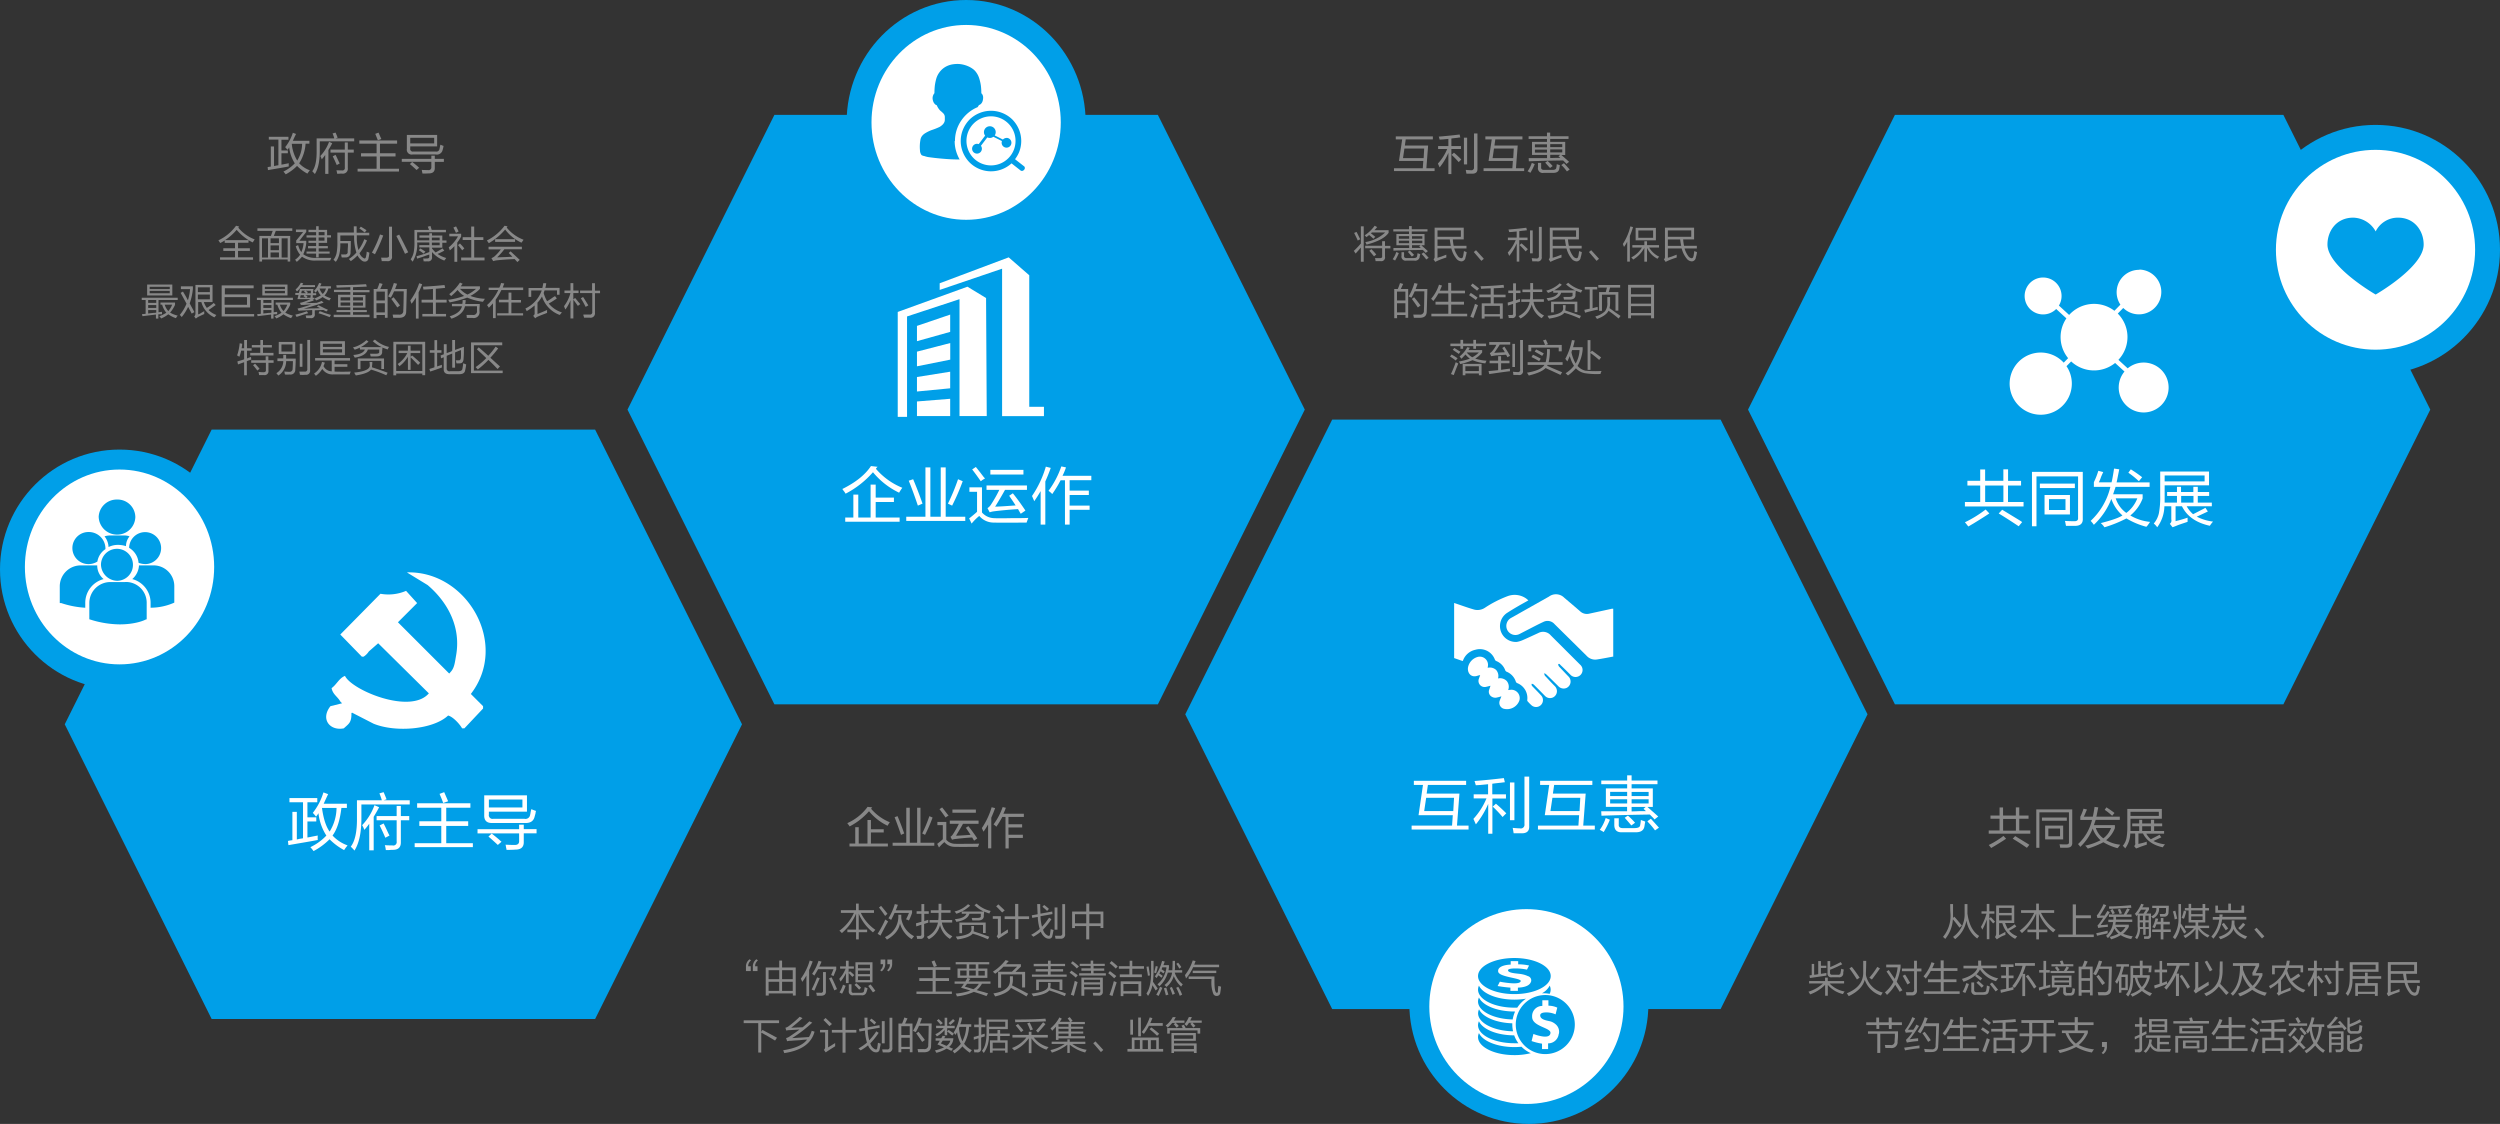
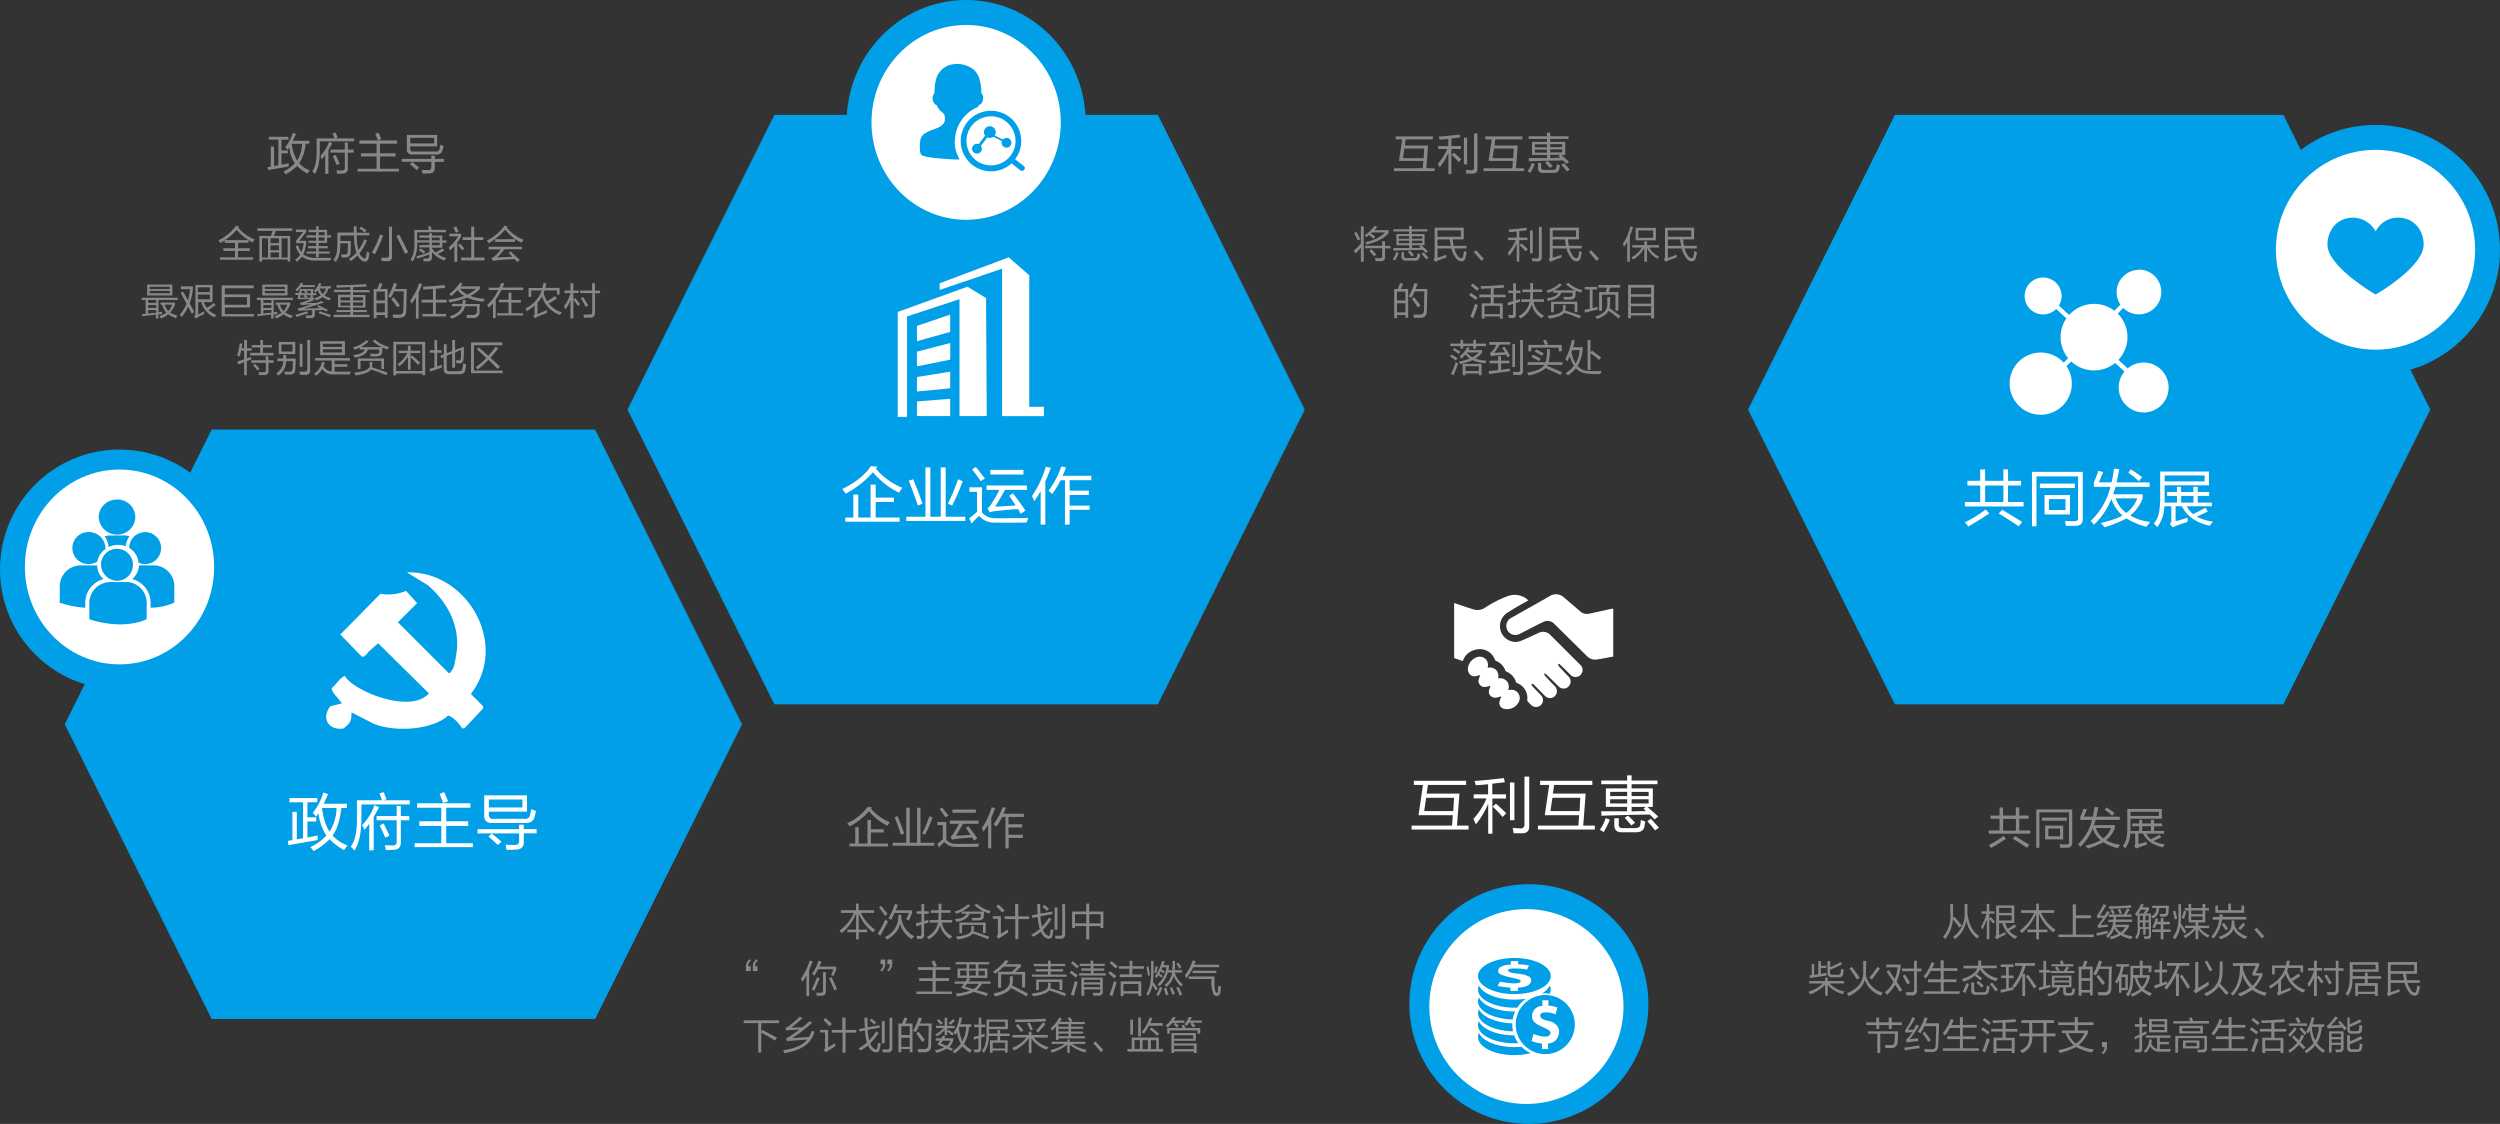
<svg xmlns="http://www.w3.org/2000/svg" id="图层_1" data-name="图层 1" viewBox="0 0 781.41 351.3">
  <rect x="0" y="0" width="781.41" height="351.3" fill="#333333" stroke="none" />
  <defs>
    <style>.cls-1,.cls-3{fill:#009fe8;}.cls-2,.cls-5{fill:#fff;}.cls-3,.cls-5{fill-rule:evenodd;}.cls-4{fill:#888;}</style>
  </defs>
  <title>02_b_pic1</title>
  <polygon class="cls-1" points="20.24 226.39 66.16 134.27 186.01 134.27 231.93 226.39 186.01 318.51 66.16 318.51 20.24 226.39" />
  <polygon class="cls-1" points="546.37 128.03 592.28 35.91 713.7 35.91 759.62 128.03 713.7 220.15 592.28 220.15 546.37 128.03" />
  <polygon class="cls-1" points="196.13 128.03 242.05 35.91 361.91 35.91 407.83 128.03 361.91 220.15 242.05 220.15 196.13 128.03" />
-   <polygon class="cls-1" points="370.47 223.27 416.39 131.15 537.8 131.15 583.72 223.27 537.8 315.39 416.39 315.39 370.47 223.27" />
  <path class="cls-2" d="M195.75,3546.54h8.71v1.31h-3.08v4.7h2.77v1.31h-2.77v5q0.54-.08,1.62-0.31l1.62-.31a6.2,6.2,0,0,0,0,1.39q-0.69.16-3.78,0.69l-5.4.93-0.15-1.31a9.81,9.81,0,0,1,1.39-.23v-8.86h1.39v8.63l1-.23a8.06,8.06,0,0,0,.93-0.15v-11.25h-4.24v-1.31Zm10.64-1.77,1.46,0.54q-0.69,1.46-1.39,3h7.25v1.31H212q-0.69,5.86-2.77,8.63a11.71,11.71,0,0,0,4.7,3.08,4.43,4.43,0,0,0-.31.39,11.77,11.77,0,0,0-.77,1.08,18.87,18.87,0,0,1-4.55-3.39,20.68,20.68,0,0,1-5,3.7,15.5,15.5,0,0,0-1-1.23,16.8,16.8,0,0,0,5-3.62,16.19,16.19,0,0,1-2.47-7,6.93,6.93,0,0,1-.62.92l-0.15.15a11.06,11.06,0,0,0-1-1.16A19.37,19.37,0,0,0,206.38,3544.77Zm1.93,12.25a14.36,14.36,0,0,0,2.16-7.4h-4.55Q206.61,3554.63,208.31,3557Z" transform="translate(-105.29 -3297.09)" />
  <path class="cls-2" d="M223.88,3545.07l1.31-.38q0.46,1,.92,2.23l-0.92.31h8.17v1.31H218.25v3.85q0.08,7-2.16,10.56-0.31-.39-1.16-1.23,2-2.62,1.93-8.94v-5.55h7.78A19.57,19.57,0,0,0,223.88,3545.07Zm-5.4,9.94a17.46,17.46,0,0,0,3.85-6.24l1.46,0.62q-0.62,1.23-1.7,3v10.48h-1.39v-8.32a15.84,15.84,0,0,1-1.54,1.93A7.49,7.49,0,0,0,218.48,3555Zm4.47-2.85h6.32V3549h1.31v3.16h2.62v1.31h-2.62v6.78q0.08,2.54-2.62,2.47a10.71,10.71,0,0,0-1.16.08h-0.92a6.81,6.81,0,0,0-.31-1.54q0.93,0.07,2.39.08a1.06,1.06,0,0,0,1.31-1.23v-6.63H223v-1.31Zm2.24,2.31q0.38,0.69,1.16,2.39,0.46,1,.69,1.39l-1.31.69q-0.93-2.16-1.77-3.85Z" transform="translate(-105.29 -3297.09)" />
  <path class="cls-2" d="M235.67,3548.16h16.65v1.39h-7.55v4.24h6.86v1.46h-6.86v5.4h8.32v1.23H234.9v-1.23h8.32v-5.4h-6.86v-1.46h6.86v-4.24h-7.55v-1.39Zm7-2.93,1.46-.54q0.62,1.46,1.23,2.85l-1.54.54Q243.61,3547.39,242.68,3545.23Z" transform="translate(-105.29 -3297.09)" />
  <path class="cls-2" d="M267.5,3554.86H269v1.39h4v1.31h-4v2.62q0.08,2.47-2.62,2.47-1.08.08-2.77,0.08a3.27,3.27,0,0,0-.15-0.77,5.29,5.29,0,0,0-.15-0.85c0.41,0,1.31.08,2.7,0.08q1.62,0.07,1.54-1.31v-2.31h-13v-1.31h13v-1.39Zm2.47-4.08H258.1v0.85a1.16,1.16,0,0,0,1.39,1.39h9.71a1.46,1.46,0,0,0,1.77-1.16,1.25,1.25,0,0,1,.08-0.31,13.13,13.13,0,0,1,.31-1.54q1.16,0.46,1.46.54a4.8,4.8,0,0,0-.15.77q-0.23.85-.31,1.16-0.54,1.93-2.93,1.85H259.18q-2.62.08-2.54-2.47v-6.17H270v5.09Zm-12,7.78,1-.92q0.85,0.62,2.39,1.93a5.37,5.37,0,0,0,.69.62l-1.16,1Q259.41,3559.8,257.95,3558.56ZM258.1,3547v2.47h10.48V3547H258.1Z" transform="translate(-105.29 -3297.09)" />
  <path class="cls-2" d="M379.61,3443a2.11,2.11,0,0,0-.54.62,21.43,21.43,0,0,0,8.25,5.93,16.11,16.11,0,0,0-1,1.54,23.94,23.94,0,0,1-8.17-6.4,29.34,29.34,0,0,1-8.56,6.71q-0.08-.15-0.39-0.62a8.35,8.35,0,0,1-.62-0.85q6.24-3.08,8.94-7.17Zm-2.16,5.55H379v4.08h5.7V3454H379v4.86h7.48v1.31h-17v-1.31h2.54v-7.17h1.54v7.17h3.85v-10.33Z" transform="translate(-105.29 -3297.09)" />
  <path class="cls-2" d="M399.34,3443.18h1.54v15.42H407v1.31H388.55v-1.31h6v-15.42h1.54v15.42h3.24v-15.42Zm-8.63,3.7q1.62,3.85,2.93,7.63l-1.46.62q-1.31-3.93-2.85-7.79Zm10.87,7.63a64.43,64.43,0,0,0,3.16-7.63l1.46,0.62a69.35,69.35,0,0,1-3.31,7.63Z" transform="translate(-105.29 -3297.09)" />
  <path class="cls-2" d="M416,3459.05q1.39,0.08,5.16,0,4.24,0,5.55-.08-0.31.77-.54,1.46-8.25.07-10.41,0a5.88,5.88,0,0,1-4.39-2.08,17.17,17.17,0,0,0-2.39,2.39l-0.77-1.62q0.54-.39,2.08-1.7l0.39-.38v-6.24h-2.39v-1.39h3.93v7.86A5.18,5.18,0,0,0,416,3459.05Zm-5.7-16q0.54,0.62,2.47,3.16a2.25,2.25,0,0,1,.39.46,0.22,0.22,0,0,0-.15.08,5.43,5.43,0,0,0-1.16.77q-1.54-2.23-2.7-3.7Zm10.41,9,1.16-.77q1.93,2.39,3.93,5.4l-1.46,1q-0.39-.62-0.85-1.46-3.78.23-7.55,0.69a6.85,6.85,0,0,0-1.31.31l-0.69-1.31a3.49,3.49,0,0,0,1.08-1.08,41.25,41.25,0,0,0,2.62-4.62h-4v-1.39h12.64v1.39h-6.86q-1.23,2.24-3.08,5.24,0.85,0,3.08-.15l3.31-.23q-0.62-1-1.85-2.78A1,1,0,0,0,420.69,3452Zm-5.86-8.09h10.33v1.46H414.84v-1.46Z" transform="translate(-105.29 -3297.09)" />
  <path class="cls-2" d="M427.86,3452.12a32.46,32.46,0,0,0,4.32-9.17l1.54,0.39q-0.77,2.16-1.7,4.24v13.49h-1.46v-10.48q-1.08,1.85-2,3.16Q428.25,3453,427.86,3452.12Zm5.16-1.62a28,28,0,0,0,4-7.63l1.46,0.31a20,20,0,0,1-1.08,2.62h9v1.39h-6.78v3.24h6v1.39h-6v3.31h6.24v1.31h-6.24v4.63h-1.46v-13.87H436.8a37.21,37.21,0,0,1-2.62,4.32A6.47,6.47,0,0,0,433,3450.5Z" transform="translate(-105.29 -3297.09)" />
  <path class="cls-2" d="M731.48,3443.78h1.46v3.62H737v1.46h-4.08V3454h4.86v1.39H719.45V3454h4.78v-5.16h-4v-1.46h4v-3.55h1.54v3.55h5.7v-3.62Zm-5.55,12.56,1.16,1.23q-1.46,1-4.86,3.08l-1.7,1a9.55,9.55,0,0,1-.62-0.77l-0.46-.54A36.83,36.83,0,0,0,725.93,3456.34Zm-0.15-7.48V3454h5.7v-5.16h-5.7Zm4.24,8.71,1.08-1.16,5.32,3.24q0.62,0.39.92,0.62l-1.08,1.31Q732.4,3459,730,3457.58Z" transform="translate(-105.29 -3297.09)" />
  <path class="cls-2" d="M741.8,3461.58h-1.39v-17h15.88v14.57q0.15,2.31-2.47,2.31h-2.77q-0.08-.31-0.23-1.16a1.26,1.26,0,0,1-.08-0.38c0.41,0,1.34.08,2.77,0.08q1.39,0.07,1.31-1v-13h-13v15.57Zm1.08-13.33h10.94v1.39H742.88v-1.39Zm1.46,3.55h7.94v6.09h-7.94v-6.09Zm1.39,1.31v3.39h5.16v-3.39h-5.16Z" transform="translate(-105.29 -3297.09)" />
  <path class="cls-2" d="M761.3,3447.86h4a1.26,1.26,0,0,1,.08-0.38q0.31-1.39.69-3.93l1.62,0.23-0.69,3.47a5.68,5.68,0,0,1-.15.62h10.33v1.39H766.54a7.41,7.41,0,0,1-.39,1.16q-0.23.77-.38,1.16H775v1.31a12.56,12.56,0,0,1-3.85,5.32,14.89,14.89,0,0,0,6.17,2q-0.23.39-.92,1.31,0.08-.16-0.23.23a24,24,0,0,1-6.24-2.62,38.75,38.75,0,0,1-6.86,2.77,6.78,6.78,0,0,0-1.16-1.31q5.16-1.31,6.78-2.39a12.23,12.23,0,0,1-3.47-5.16,22,22,0,0,1-5.47,8.09,8,8,0,0,0-1-1.23,21.16,21.16,0,0,0,6.17-10.64h-5.16v-1.46a22.77,22.77,0,0,0,1.39-3.55l1.54,0.39q-0.23.46-.69,1.54A11.35,11.35,0,0,1,761.3,3447.86Zm12,5h-6.71a8.86,8.86,0,0,0,3.31,4.55A10.28,10.28,0,0,0,773.33,3452.87Zm-2.77-8,0.77-1.08a41.57,41.57,0,0,1,3.55,2.47l-1,1.23a1.62,1.62,0,0,1-.39-0.31A24.89,24.89,0,0,0,770.55,3444.86Z" transform="translate(-105.29 -3297.09)" />
  <path class="cls-2" d="M789.05,3458.89v1.31l-0.69.23q-2.08.69-2.62,0.92t-1.39.54l-0.85-1.08a1.28,1.28,0,0,0,.46-1.39v-4.08h-2.16a11.42,11.42,0,0,1-2.24,6.55,2.2,2.2,0,0,1-.23-0.31,6.39,6.39,0,0,0-.85-0.85,7.43,7.43,0,0,0,1.62-3.31,27.44,27.44,0,0,0,.39-5.47v-7.48h15.26v4.32H781.88v5.39h3.85v-2.08h-3.08v-1.23h3.08v-1.62H787v1.62h3.85v-1.62h1.39v1.62h3.55v1.23h-3.55v2.08h4.39v1.16h-7.86a9.54,9.54,0,0,0,2,2.47q1.23-.62,3.31-1.7l0.54-.31,0.77,1.16q-0.62.31-3.47,1.62a15,15,0,0,0,5.09,1.54,9.14,9.14,0,0,0-1,1.31q-6.4-1.39-8.71-6.09h-2V3460a5.08,5.08,0,0,1,.85-0.23Q787.74,3459.35,789.05,3458.89Zm-7.17-13.18v1.85h12.49v-1.85H781.88Zm5.16,6.4v2.08h3.85v-2.08H787Z" transform="translate(-105.29 -3297.09)" />
  <path class="cls-2" d="M548.67,3551.92l1.39-9.48h-2.85v-1.31h16.34v1.31H551.6l-0.39,2.7h10.25l-0.77,10h3.62v1.23h-17.8v-1.23h12.64l0.23-3.24H548.67Zm11.1-5.47h-8.71l-0.62,4.16h9.09Z" transform="translate(-105.29 -3297.09)" />
  <path class="cls-2" d="M565.86,3545.37h4.55v-3.16q-2.93.31-3.85,0.31-0.16-.62-0.39-1.31,4.86-.39,9.17-0.92l0.31,1.31q-0.23,0-1.31.15-1.62.16-2.62,0.31v3.31H576v1.31h-4.24v11h-1.31v-9.33a26.79,26.79,0,0,1-3.85,6.4q-0.16-.31-0.39-0.85t-0.39-.85a21.68,21.68,0,0,0,4.09-6.4h-4v-1.31Zm6,3.85,1-.92q1.39,1.16,3.24,3l-1.16,1.16A37.46,37.46,0,0,0,571.87,3549.22Zm5.39-7.55h1.39v11.79h-1.39v-11.79Zm4.55-1.85h1.46v15.42q0.15,2.39-2.47,2.31h-2.39q-0.23-1.46-.31-1.7,1.46,0.15,2.23.15a1.16,1.16,0,0,0,1.46-1.31v-14.88Z" transform="translate(-105.29 -3297.09)" />
  <path class="cls-2" d="M588.13,3551.92l1.39-9.48h-2.85v-1.31H603v1.31H591.06l-0.39,2.7h10.25l-0.77,10h3.62v1.23H586v-1.23h12.64l0.23-3.24H588.13Zm11.1-5.47h-8.71l-0.62,4.16H599Z" transform="translate(-105.29 -3297.09)" />
  <path class="cls-2" d="M607.17,3552.77l1.31,0.54a26.88,26.88,0,0,1-1.93,3.85,11.82,11.82,0,0,0-1.23-.69A12.52,12.52,0,0,0,607.17,3552.77Zm0.08-9.25h6.63v-1.31h-8.09v-1.16h8.09v-1.62h1.39v1.62h8.09v1.16h-8.09v1.31h6.63v5.78h-1.7q1.77,1.54,3.39,3l-1.16.92a5.45,5.45,0,0,0-.62-0.69l-0.85-.85q-9.64.16-15.11,0.38l-0.08-1.39h8.09v-1.39h-6.63v-5.78Zm1.31,1.08v1.31h5.32v-1.31h-5.32Zm0,2.31v1.31h5.32v-1.31h-5.32Zm1.31,5.94h1.39v1.85q-0.16,1.31,1.46,1.23H616c1.18,0,1.82-.23,1.93-0.85a11.07,11.07,0,0,0,.23-1.7,5.55,5.55,0,0,0,.62.23,3.5,3.5,0,0,1,.77.31q-0.08.31-.15,0.69c-0.05.36-.1,0.67-0.15,0.92q-0.39,1.77-2.85,1.7h-4q-2.62.15-2.54-2.47v-1.93Zm3.24-.15,1-.69a23.16,23.16,0,0,1,2.24,2.24l-1.16.85Q614.41,3554.15,613.11,3552.69Zm7.48-8.09h-5.32v1.31h5.32v-1.31Zm-5.32,3.62h5.32v-1.31h-5.32v1.31Zm3.7,1.7,0.69-.62h-4.39v1.39q0.85,0,2.47-.08h2A7.68,7.68,0,0,0,619,3549.92Zm1.23,3.85,1.08-.77,0.31,0.31,2.23,2.47-1.23.85a23.35,23.35,0,0,0-1.85-2.24A4.48,4.48,0,0,1,620.2,3553.77Z" transform="translate(-105.29 -3297.09)" />
  <ellipse class="cls-1" cx="37.36" cy="177.99" rx="37.36" ry="37.47" />
  <ellipse class="cls-2" cx="37.36" cy="177.21" rx="29.58" ry="30.45" />
  <path class="cls-3" d="M137.68,3478.09h0m0,0a5.45,5.45,0,0,1-2-4.28h-5a6.57,6.57,0,0,0-6.71,6.42v5.35h0.42a29,29,0,0,0,7.55,1.47v-1.6A7.67,7.67,0,0,1,137.68,3478.09Zm-4.75-4.68a5.21,5.21,0,0,0,2.8-.8,5.71,5.71,0,0,1,2.52-3.88v-0.27a5.2,5.2,0,0,0-5.31-5.08A5,5,0,1,0,132.92,3473.41Zm20.14,0.4h-4.34a6.07,6.07,0,0,1-2.1,4.28,7.67,7.67,0,0,1,5.73,7.35v1.6a18.19,18.19,0,0,0,7.13-1.47l0.28-.13h0v-5.21A6.49,6.49,0,0,0,153.06,3473.81Zm-8.67,5.21h-4.48a6.57,6.57,0,0,0-6.71,6.42v5.21h0l0.42,0.13a31.33,31.33,0,0,0,9.09,1.47c5,0,7.83-1.34,8-1.47l0.42-.13h0v-5.21A6.49,6.49,0,0,0,144.39,3479Zm-2.24-.4a5,5,0,1,0-5.31-5.08A5.2,5.2,0,0,0,142.15,3478.63Zm3.5-10.29a6,6,0,0,1,2.94,4.68,6.59,6.59,0,0,0,2.24.4A5,5,0,1,0,145.65,3468.33Zm-1-.53a4.91,4.91,0,0,1,1.12-3.07,5.17,5.17,0,0,0-1.4-.27H139.5a6.2,6.2,0,0,0-1.54.27,5.82,5.82,0,0,1,1.26,3.34,6.75,6.75,0,0,1,2.94-.67A8.25,8.25,0,0,1,144.67,3467.8Zm-8.53-9.09a5.64,5.64,0,0,1,5.73-5.48,5.55,5.55,0,0,1,5.73,5.48,5.64,5.64,0,0,1-5.73,5.48A5.73,5.73,0,0,1,136.14,3458.71Z" transform="translate(-105.29 -3297.09)" />
  <ellipse class="cls-1" cx="301.98" cy="38.25" rx="37.36" ry="38.25" />
  <ellipse class="cls-2" cx="301.98" cy="38.25" rx="29.58" ry="30.45" />
  <ellipse class="cls-1" cx="477.87" cy="313.83" rx="37.36" ry="37.47" />
  <ellipse class="cls-2" cx="477.1" cy="314.61" rx="30.35" ry="30.45" />
  <ellipse class="cls-1" cx="742.5" cy="78.07" rx="38.91" ry="39.03" />
  <ellipse class="cls-2" cx="742.5" cy="78.07" rx="31.13" ry="31.23" />
  <path class="cls-4" d="M377.95,3549.45a1.51,1.51,0,0,0-.38.44,15.21,15.21,0,0,0,5.85,4.21,11.51,11.51,0,0,0-.71,1.09,17,17,0,0,1-5.8-4.54,20.8,20.8,0,0,1-6.07,4.76c0-.07-0.13-0.22-0.27-0.44a6,6,0,0,1-.44-0.6,15.66,15.66,0,0,0,6.34-5.09Zm-1.53,3.94h1.09v2.9h4v1h-4v3.45h5.3v0.93h-12v-0.93h1.8v-5.09h1.09v5.09h2.73v-7.33Z" transform="translate(-105.29 -3297.09)" />
  <path class="cls-4" d="M391.95,3549.56H393v10.94h4.32v0.93H384.29v-0.93h4.27v-10.94h1.09v10.94h2.3v-10.94Zm-6.12,2.63q1.15,2.73,2.08,5.41l-1,.44q-0.93-2.79-2-5.52Zm7.71,5.41a45.7,45.7,0,0,0,2.24-5.41l1,0.44a49.08,49.08,0,0,1-2.35,5.41Z" transform="translate(-105.29 -3297.09)" />
  <path class="cls-4" d="M403.76,3560.83q1,0.05,3.66,0,3,0,3.94-.05-0.22.55-.38,1-5.85.05-7.38,0a4.17,4.17,0,0,1-3.12-1.48,12.16,12.16,0,0,0-1.7,1.7l-0.55-1.15q0.38-.27,1.48-1.2l0.27-.27V3555h-1.7v-1h2.79v5.58A3.68,3.68,0,0,0,403.76,3560.83Zm-4-11.37q0.38,0.44,1.75,2.24a1.61,1.61,0,0,1,.27.33,0.16,0.16,0,0,0-.11.05,3.87,3.87,0,0,0-.82.55q-1.09-1.58-1.91-2.62Zm7.38,6.4,0.82-.55q1.37,1.7,2.79,3.83l-1,.71q-0.27-.44-0.6-1-2.68.16-5.36,0.49a4.9,4.9,0,0,0-.93.22l-0.49-.93a2.48,2.48,0,0,0,.77-0.77,29.09,29.09,0,0,0,1.86-3.28h-2.84v-1h9v1h-4.87q-0.88,1.59-2.19,3.72,0.6,0,2.19-.11l2.35-.16q-0.44-.71-1.31-2A0.67,0.67,0,0,0,407.09,3555.85Zm-4.16-5.74h7.33v1h-7.33v-1Z" transform="translate(-105.29 -3297.09)" />
  <path class="cls-4" d="M412.18,3555.91a23,23,0,0,0,3.06-6.51l1.09,0.27q-0.55,1.53-1.2,3v9.57h-1v-7.44q-0.77,1.31-1.42,2.24Q412.45,3556.56,412.18,3555.91Zm3.66-1.15a19.85,19.85,0,0,0,2.84-5.41l1,0.22a14.18,14.18,0,0,1-.77,1.86h6.4v1h-4.81v2.3h4.27v1h-4.27V3558H425V3559h-4.43v3.28h-1v-9.84h-1a26.38,26.38,0,0,1-1.86,3.06A4.56,4.56,0,0,0,415.84,3554.76Z" transform="translate(-105.29 -3297.09)" />
  <path class="cls-4" d="M542.56,3347.39l1-6.73h-2v-0.93h11.59v0.93h-8.48l-0.27,1.91h7.27l-0.55,7.11h2.57v0.88H541v-0.87h9l0.16-2.3h-7.6Zm7.88-3.88h-6.18l-0.44,3h6.45Z" transform="translate(-105.29 -3297.09)" />
  <path class="cls-4" d="M554.76,3342.74H558v-2.24q-2.08.22-2.73,0.22-0.11-.44-0.27-0.93,3.45-.27,6.51-0.66l0.22,0.93c-0.11,0-.42,0-0.93.11q-1.15.11-1.86,0.22v2.35h3v0.93h-3v7.82H558v-6.62a19,19,0,0,1-2.73,4.54q-0.11-.22-0.27-0.6c-0.11-.22-0.2-0.42-0.27-0.6a15.39,15.39,0,0,0,2.9-4.54h-2.84v-0.93Zm4.27,2.73,0.71-.66q1,0.82,2.3,2.13l-0.82.82A26.56,26.56,0,0,0,559,3345.48Zm3.83-5.36h1v8.37h-1v-8.37Zm3.23-1.31h1v10.94q0.11,1.69-1.75,1.64h-1.7q-0.16-1-.22-1.2,1,0.11,1.59.11a0.82,0.82,0,0,0,1-.93v-10.55Z" transform="translate(-105.29 -3297.09)" />
  <path class="cls-4" d="M570.56,3347.39l1-6.73h-2v-0.93h11.59v0.93h-8.48l-0.27,1.91h7.27l-0.55,7.11h2.57v0.88H569v-0.87h9l0.16-2.3h-7.6Zm7.88-3.88h-6.18l-0.44,3h6.45Z" transform="translate(-105.29 -3297.09)" />
  <path class="cls-4" d="M584.07,3348l0.93,0.38a19.09,19.09,0,0,1-1.37,2.73,8.17,8.17,0,0,0-.87-0.49A8.87,8.87,0,0,0,584.07,3348Zm0.05-6.56h4.7v-0.93h-5.74v-0.82h5.74v-1.15h1v1.15h5.74v0.82h-5.74v0.93h4.7v4.1h-1.2q1.26,1.09,2.41,2.13l-0.82.66a3.85,3.85,0,0,0-.44-0.49l-0.6-.6q-6.84.11-10.72,0.27l-0.05-1h5.74v-1h-4.7v-4.1Zm0.93,0.77v0.93h3.77v-0.93h-3.77Zm0,1.64v0.93h3.77v-0.93h-3.77ZM586,3348h1v1.31q-0.11.93,1,.88h2.35q1.26,0.05,1.37-.6a7.87,7.87,0,0,0,.16-1.2,3.71,3.71,0,0,0,.44.16,2.48,2.48,0,0,1,.55.22q-0.06.22-.11,0.49t-0.11.66q-0.27,1.26-2,1.2h-2.84a1.49,1.49,0,0,1-1.8-1.75V3348Zm2.3-.11,0.71-.49a16.38,16.38,0,0,1,1.59,1.59l-0.82.6Q589.21,3349,588.28,3347.94Zm5.3-5.74h-3.77v0.93h3.77v-0.93Zm-3.77,2.57h3.77v-0.93h-3.77v0.93Zm2.63,1.2,0.49-.44h-3.12v1q0.6,0,1.75-.05H593A5.5,5.5,0,0,0,592.44,3346Zm0.88,2.73,0.77-.55,0.22,0.22,1.59,1.75-0.87.6a16.63,16.63,0,0,0-1.31-1.59A3.1,3.1,0,0,1,593.31,3348.7Z" transform="translate(-105.29 -3297.09)" />
  <path class="cls-4" d="M735.44,3549.45h1V3552h2.9v1h-2.9v3.66h3.45v1h-13v-1h3.39v-3.66h-2.84v-1h2.84v-2.52h1.09V3552h4v-2.57Zm-3.94,8.91,0.82,0.88q-1,.71-3.45,2.19l-1.2.71a6.73,6.73,0,0,1-.44-0.55l-0.33-.38A26.14,26.14,0,0,0,731.5,3558.37Zm-0.11-5.3v3.66h4v-3.66h-4Zm3,6.18,0.77-.82,3.77,2.3c0.29,0.18.51,0.33,0.66,0.44l-0.77.93Q736.09,3560.22,734.4,3559.24Z" transform="translate(-105.29 -3297.09)" />
  <path class="cls-4" d="M742.76,3562.08h-1v-12H753v10.34q0.11,1.64-1.75,1.64h-2q-0.06-.22-0.16-0.82a0.88,0.88,0,0,1-.05-0.27q0.44,0.05,2,.05,1,0.05.93-.71V3551h-9.24v11Zm0.77-9.46h7.77v1h-7.77v-1Zm1,2.52h5.63v4.32h-5.63v-4.32Zm1,0.93v2.41h3.66v-2.41h-3.66Z" transform="translate(-105.29 -3297.09)" />
  <path class="cls-4" d="M756.6,3552.35h2.84a0.88,0.88,0,0,1,.05-0.27q0.22-1,.49-2.79l1.15,0.16-0.49,2.46a4,4,0,0,1-.11.44h7.33v1h-7.55a5.32,5.32,0,0,1-.27.82c-0.11.37-.2,0.64-0.27,0.82h6.56v0.93a8.92,8.92,0,0,1-2.73,3.77,10.57,10.57,0,0,0,4.38,1.42q-0.16.27-.66,0.93,0.05-.11-0.16.16a17.06,17.06,0,0,1-4.43-1.86,27.55,27.55,0,0,1-4.87,2,4.82,4.82,0,0,0-.82-0.93,18.13,18.13,0,0,0,4.81-1.7,8.69,8.69,0,0,1-2.46-3.66,15.59,15.59,0,0,1-3.88,5.74,5.72,5.72,0,0,0-.71-0.87,15,15,0,0,0,4.38-7.55h-3.66v-1a16.11,16.11,0,0,0,1-2.52l1.09,0.27q-0.16.33-.49,1.09A8.13,8.13,0,0,1,756.6,3552.35Zm8.53,3.55h-4.76a6.29,6.29,0,0,0,2.35,3.23A7.3,7.3,0,0,0,765.13,3555.91Zm-2-5.69,0.55-.77a29.39,29.39,0,0,1,2.52,1.75l-0.71.88a1.16,1.16,0,0,1-.27-0.22A17.59,17.59,0,0,0,763.16,3550.22Z" transform="translate(-105.29 -3297.09)" />
  <path class="cls-4" d="M776.29,3560.17v0.93l-0.49.16q-1.48.49-1.86,0.66t-1,.38l-0.6-.77a0.9,0.9,0,0,0,.33-1v-2.9h-1.53a8.1,8.1,0,0,1-1.59,4.65,1.56,1.56,0,0,1-.16-0.22,4.57,4.57,0,0,0-.6-0.6,5.28,5.28,0,0,0,1.15-2.35,19.51,19.51,0,0,0,.27-3.88v-5.3H781V3553H771.2v3.83h2.73v-1.48h-2.19v-0.87h2.19v-1.15h0.93v1.15h2.73v-1.15h1v1.15h2.52v0.88h-2.52v1.48h3.12v0.82h-5.58a6.76,6.76,0,0,0,1.42,1.75l2.35-1.2,0.38-.22,0.55,0.82q-0.44.22-2.46,1.15A10.6,10.6,0,0,0,782,3561a6.41,6.41,0,0,0-.71.93q-4.54-1-6.18-4.32h-1.42v3.28a3.52,3.52,0,0,1,.6-0.16Q775.36,3560.5,776.29,3560.17Zm-5.09-9.35v1.31h8.86v-1.31H771.2Zm3.66,4.54v1.48h2.73v-1.48h-2.73Z" transform="translate(-105.29 -3297.09)" />
  <path class="cls-4" d="M189.27,3339.84h6.18v0.93h-2.19v3.34h2V3345h-2v3.55q0.38-.05,1.15-0.22l1.15-.22a4.41,4.41,0,0,0,0,1q-0.49.11-2.68,0.49l-3.83.66-0.11-.93a7.1,7.1,0,0,1,1-.16v-6.29h1V3349l0.71-.16a5.78,5.78,0,0,0,.66-0.11v-8h-3v-0.93Zm7.55-1.26,1,0.38q-0.49,1-1,2.13H202V3342h-1.2a12.84,12.84,0,0,1-2,6.13,8.31,8.31,0,0,0,3.34,2.19l-0.22.27a8.4,8.4,0,0,0-.55.77,13.4,13.4,0,0,1-3.23-2.41,14.69,14.69,0,0,1-3.55,2.63,10.81,10.81,0,0,0-.71-0.87,11.92,11.92,0,0,0,3.55-2.57,11.49,11.49,0,0,1-1.75-5,4.89,4.89,0,0,1-.44.66l-0.11.11a7.81,7.81,0,0,0-.71-0.82A13.74,13.74,0,0,0,196.82,3338.59Zm1.37,8.7a10.19,10.19,0,0,0,1.53-5.25h-3.23A12.11,12.11,0,0,0,198.19,3347.28Z" transform="translate(-105.29 -3297.09)" />
  <path class="cls-4" d="M209.24,3338.8l0.93-.27q0.33,0.71.66,1.59l-0.66.22H216v0.93H205.24V3344q0.05,5-1.53,7.49-0.22-.27-0.82-0.87,1.42-1.86,1.37-6.34v-3.94h5.52A13.78,13.78,0,0,0,209.24,3338.8Zm-3.83,7.05a12.38,12.38,0,0,0,2.73-4.43l1,0.44q-0.44.88-1.2,2.13v7.44h-1v-5.91a11.21,11.21,0,0,1-1.09,1.37A5.31,5.31,0,0,0,205.41,3345.86Zm3.17-2h4.48v-2.24H214v2.24h1.86v0.93H214v4.81a1.54,1.54,0,0,1-1.86,1.75,7.5,7.5,0,0,0-.82.05h-0.66a4.85,4.85,0,0,0-.22-1.09q0.66,0.05,1.7.05a0.75,0.75,0,0,0,.93-0.87v-4.7h-4.48v-0.93Zm1.59,1.64q0.27,0.49.82,1.7,0.33,0.71.49,1l-0.93.49q-0.66-1.53-1.26-2.73Z" transform="translate(-105.29 -3297.09)" />
  <path class="cls-4" d="M217.6,3341h11.81v1h-5.36v3h4.87v1h-4.87v3.83H230v0.88H217.06v-0.87H223V3346h-4.87v-1H223v-3H217.6v-1Zm5-2.08,1-.38q0.44,1,.88,2l-1.09.38Q223.24,3340.45,222.58,3338.91Z" transform="translate(-105.29 -3297.09)" />
  <path class="cls-4" d="M240.19,3345.75h1v1h2.84v0.93h-2.84v1.86q0.05,1.75-1.86,1.75-0.77.05-2,.05a2.32,2.32,0,0,0-.11-0.55,3.69,3.69,0,0,0-.11-0.6q0.44,0.05,1.91.05a0.85,0.85,0,0,0,1.09-.93v-1.64h-9.24v-0.93h9.24v-1Zm1.75-2.9h-8.42v0.6a0.82,0.82,0,0,0,1,1h6.89a1,1,0,0,0,1.26-.82,0.89,0.89,0,0,1,.05-0.22,9.41,9.41,0,0,1,.22-1.09q0.82,0.33,1,.38a3.45,3.45,0,0,0-.11.55q-0.16.6-.22,0.82a1.82,1.82,0,0,1-2.08,1.31h-7.27a1.52,1.52,0,0,1-1.8-1.75v-4.37h9.46v3.61Zm-8.53,5.52,0.71-.66q0.6,0.44,1.7,1.37a3.77,3.77,0,0,0,.49.44l-0.82.71Q234.45,3349.25,233.41,3348.38Zm0.11-8.2v1.75H241v-1.75h-7.44Z" transform="translate(-105.29 -3297.09)" />
  <path class="cls-5" d="M232.46,3476c18.7-.58,32.1,22.29,20,38l3.82,3.82v0.73l-5.83,6.19h-0.73c-0.7-1.28-2.82-3.63-4.37-4-4.56,4.32-16.28,5.41-23.3,2.55l-6.74-3.46-0.18.18c0.08,3-.92,3.36-2.37,4.73-4.28.88-7.42-2.83-4.19-6.92l3.64-.91-0.55-.55c-0.84-1.53-2.35-2.2-2.73-4.19,1.53-1.06,2.36-3.13,4.19-3.82,2.13,4.48,20.48,12.14,26.21,5.46l-15.84-15.66-2.91,2.55a5.39,5.39,0,0,1-1.64,1.64h-0.55l-6.74-6.92,12.56-12.74a14,14,0,0,0,8-.91l3.46,3.82-6,6,16,16a0.67,0.67,0,0,0,.36-0.36c1.29-1.25,1.43-3.07,1.82-5.28,1.78-10.11-3.93-17.81-8.92-22l-6.55-4h0Z" transform="translate(-105.29 -3297.09)" />
  <path class="cls-5" d="M427,3424.23v-41.1l-6.43-5.6L399,3385.63v2.08l19.51-6.64v46.08h13.08v-2.91H427m-35.08-12.66,10.38-2.08v-5.19L391.9,3407v4.57h0m0,15.57h10.38v-5.4l-10.38.83v4.57h0m0-7.68,10.38-1v-5.19l-10.38,1.66v4.57h0m0-15.77,10.38-2.91v-5.4l-10.38,3.53v4.77h0m21.59-13.49-5.81-3.53-21.79,7.89v32.79h2.91V3396l16.4-5.4v36.53h8.51l-0.21-36.94h0m0,0" transform="translate(-105.29 -3297.09)" />
  <path class="cls-5" d="M559.82,3485.56c2.09,0.7,4.15,1.46,6.26,2.07a4.18,4.18,0,0,0,3.44-.64,35.22,35.22,0,0,1,6.86-3.51,6.27,6.27,0,0,1,5.93.68,8.32,8.32,0,0,1,.69.59c-1,.58-2,1.11-3,1.69-1.18.69-2.35,1.38-3.49,2.12a4.95,4.95,0,0,0,2.9,9.17,8.32,8.32,0,0,0,1.94-.61c1.59-.69,3.15-1.43,4.73-2.15a3.14,3.14,0,0,1,3.93.72l9.19,9.17a2.19,2.19,0,1,1-3.1,3.08c-1-1-2-2-3-2.93-0.2-.19-0.42-0.62-0.77-0.3a1.13,1.13,0,0,0,.29.75c0.93,1,1.88,2,2.84,3a2.22,2.22,0,0,1-.49,3.64,2.27,2.27,0,0,1-2.65-.58q-1.82-1.82-3.68-3.61a4.41,4.41,0,0,0-.63-0.42,1.1,1.1,0,0,0,.43,1.07c0.91,1,1.84,2,2.77,2.93a2.26,2.26,0,0,1,.72,1.54,2.16,2.16,0,0,1-3.75,1.56q-1.58-1.62-3.18-3.22a3.19,3.19,0,0,0-.55-0.47,1.11,1.11,0,0,0-.42-0.07,1.12,1.12,0,0,0,0,.44,2.14,2.14,0,0,0,.39.5c0.83,0.87,1.68,1.71,2.49,2.6a2.15,2.15,0,0,1-3,3.1,14.25,14.25,0,0,1-1.18-1.22,0.57,0.57,0,0,1-.07-0.39,5,5,0,0,0-3.16-5.26,0.84,0.84,0,0,1-.42-0.46,5,5,0,0,0-2.89-3.1,0.89,0.89,0,0,1-.42-0.45,4.89,4.89,0,0,0-2.79-2.88,0.87,0.87,0,0,1-.44-0.44,5,5,0,0,0-6.12-3.08,5.28,5.28,0,0,0-3.82,3.28l-0.07.13-0.09.1-2.64-.92q0-8.61,0-17.22h0Z" transform="translate(-105.29 -3297.09)" />
  <path class="cls-5" d="M609.63,3502.29c-1.74.32-3.47,0.67-5.21,0.93a3.59,3.59,0,0,1-3.18-1.12c-3.35-3.32-6.72-6.63-10.07-9.95a2.89,2.89,0,0,0-3.48-.67c-1.92.89-3.79,1.9-5.68,2.86l-1.72.89a2.83,2.83,0,0,1-2.68-5l11.85-6.68,0,0a3.65,3.65,0,0,1,4.77.38c1.68,1.43,3.37,2.84,5,4.27a3.08,3.08,0,0,0,2.8.7l7.07-1.54a4.06,4.06,0,0,1,.43,0q0,7.49,0,15h0Z" transform="translate(-105.29 -3297.09)" />
  <path class="cls-5" d="M574.63,3514.73c-0.49.13-.91,0.27-1.33,0.35a2.16,2.16,0,0,1-1.94-.35,1.8,1.8,0,0,1-.61-2.05c0.13-.39.26-0.79,0.42-1.25-0.51.13-.94,0.25-1.37,0.34a1.91,1.91,0,0,1-2.26-2.54c0.12-.35.25-0.7,0.4-1.14-0.31.08-.55,0.12-0.78,0.2-2.22.78-3.33-1.07-3-2.69a4.19,4.19,0,0,1,3.24-3.23,2.57,2.57,0,0,1,2.95,3l-0.07.45a2.9,2.9,0,0,1,2.63.66,2.82,2.82,0,0,1,.61,2.67,2.91,2.91,0,0,1,2.74.82,2.84,2.84,0,0,1,.43,2.81,8.94,8.94,0,0,1,1.05-.1,2.61,2.61,0,0,1,2.44,3.4,4.1,4.1,0,0,1-4.94,2.52,1.93,1.93,0,0,1-1.2-2.48c0.14-.44.34-0.87,0.54-1.39h0Z" transform="translate(-105.29 -3297.09)" />
  <path class="cls-5" d="M774,3381.35a7,7,0,1,1-5.06,12l-1.71,1.75a10.38,10.38,0,0,1,.2,14.46l2.9,2.66a7.8,7.8,0,1,1-1,1l-2.93-2.68a10.48,10.48,0,0,1-13.74-.48l-1.46,1.49a9.61,9.61,0,0,1,1.67,5.44,9.72,9.72,0,1,1-2.54-6.54l1.38-1.41a10.38,10.38,0,0,1-.54-12.44l-3.19-2.93a5.77,5.77,0,1,1,1.68-4.07,5.73,5.73,0,0,1-.83,3l3.2,2.93a10.48,10.48,0,0,1,14.15-1.3l1.87-1.92a7,7,0,0,1,5.93-10.88h0Z" transform="translate(-105.29 -3297.09)" />
  <path class="cls-3" d="M403.78,3341.13a11.22,11.22,0,0,1,2-6.41,11.81,11.81,0,0,1,2.23-2.43,11.07,11.07,0,0,1,2.84-1.7,5.35,5.35,0,0,0,.42-0.66,1.53,1.53,0,0,0,.58-0.33,2,2,0,0,0,.44-0.59,2.88,2.88,0,0,0,.26-1,2.41,2.41,0,0,0,0-.82,2,2,0,0,0-.2-0.55,1.06,1.06,0,0,0-.33-0.39,19.79,19.79,0,0,0-.15-2.46,14.3,14.3,0,0,0-.52-2.23,6.38,6.38,0,0,0-1.15-2.14,4.52,4.52,0,0,0-.93-0.85,7.45,7.45,0,0,0-1.35-.76,9,9,0,0,0-1.62-.53,7.82,7.82,0,0,0-1.75-.2,10.18,10.18,0,0,0-1.44.11,6.52,6.52,0,0,0-1.5.41,6.21,6.21,0,0,0-1.46.83,6.36,6.36,0,0,0-1.31,1.38,6.09,6.09,0,0,0-.94,2,15.38,15.38,0,0,0-.42,2.1,22,22,0,0,0-.12,2.31,2,2,0,0,0-.39.64,2.2,2.2,0,0,0-.18.76,2.68,2.68,0,0,0,.12.94,2.4,2.4,0,0,0,.36.79,2.74,2.74,0,0,0,.39.42,1.39,1.39,0,0,0,.43.21,5.21,5.21,0,0,0,1.09,1.69q0.52,0.42.94,0.84a1.68,1.68,0,0,1,.49,1.11q0,0.49,0,.88a2,2,0,0,1-.15.76,2.59,2.59,0,0,1-.5.74,4.73,4.73,0,0,1-1,.77,20.53,20.53,0,0,1-2.55,1,11.84,11.84,0,0,0-2,1,3.67,3.67,0,0,0-.93.83,2.67,2.67,0,0,0-.5,1.24,11.81,11.81,0,0,0-.14,3.23,2.47,2.47,0,0,0,.5,1.5,2.41,2.41,0,0,0,.88.3,7.59,7.59,0,0,0,1.09.3q1,0.15,2.23.29t2.47,0.24q1.24,0.11,2.41.17t2,0.06h0.82a12.15,12.15,0,0,1-1.14-2.72,11,11,0,0,1-.41-3h0m16.22-1a1.53,1.53,0,0,0-1.14.5l-2.57-1.29a1.84,1.84,0,1,0-3,.07l-2,2.65a1.53,1.53,0,1,0,.69.52l2-2.63a1.84,1.84,0,0,0,1.89-.19l2.68,1.34a1.53,1.53,0,1,0,1.43-1h0m5.45,8.86-2.79-2.19a10.05,10.05,0,0,0,1.19-2,9.42,9.42,0,0,0,0-7.38,9.84,9.84,0,0,0-2-3,9.54,9.54,0,0,0-3-2,9.5,9.5,0,0,0-7.41,0,9.54,9.54,0,0,0-3,2,9.85,9.85,0,0,0-2,3,9.42,9.42,0,0,0,0,7.38,9.85,9.85,0,0,0,2,3,9.5,9.5,0,0,0,13.13.3l2.72,2.14a0.76,0.76,0,0,0,1.07,0l0.15-.15a0.76,0.76,0,0,0,0-1.07h0m-10.36-.28a7.67,7.67,0,1,1,7.67-7.67,7.67,7.67,0,0,1-7.67,7.67h0m0,0" transform="translate(-105.29 -3297.09)" />
  <path class="cls-3" d="M588.29,3608.1a9.23,9.23,0,1,0,9.23,9.23,9.22,9.22,0,0,0-9.23-9.23h0Zm4.21,12.11a3.32,3.32,0,0,1-3.33,3V3625h-1.9v-1.7a18,18,0,0,1-3.26-.81l0.57-2.23a12.83,12.83,0,0,0,3,.8c1.34,0.16,2.25-.12,2.33-1.09,0.19-1.7-5.79-2-5.73-5.08a3.16,3.16,0,0,1,3.19-3.38v-1.78h1.9v1.7a6.83,6.83,0,0,1,2.77.61l-0.53,2.1a7.46,7.46,0,0,0-2.71-.61c-0.66,0-2.05,0-2.1.91,0,1.57,2.63,1.65,3.51,2a4.56,4.56,0,0,1,1.53,1,3.05,3.05,0,0,1,.8,2.8h0Z" transform="translate(-105.29 -3297.09)" />
  <path class="cls-3" d="M578.63,3596.53c-6.27,0-11.36,2.52-11.36,5.64s5.09,5.64,11.36,5.64,11.36-2.52,11.36-5.64-5.09-5.64-11.36-5.64h0Zm5.19,7.4c-0.17.55-.78,1.74-4.09,1.86v1h-2.34v-1c-1.4-.1-2.69-0.28-4-0.5l0.7-1.36a29.23,29.23,0,0,0,3.65.49c1.65,0.1,2.77-.07,2.87-0.67,0.24-1-7.13-1.22-7.06-3.1-0.1-1.38,1.92-2,3.93-2.06v-1.09h2.34v1a15.85,15.85,0,0,1,3.4.37l-0.65,1.29a17.41,17.41,0,0,0-3.34-.37c-0.82,0-2.53,0-2.59.56,0,1,3.24,1,4.32,1.24a7.72,7.72,0,0,1,1.89.6,1.37,1.37,0,0,1,1,1.71h0Z" transform="translate(-105.29 -3297.09)" />
  <path class="cls-3" d="M582.21,3609.25a22,22,0,0,1-3.58.29c-5.41,0-9.92-1.88-11.07-4.38a3,3,0,0,0-.29,1.25c0,3.11,5.09,5.64,11.36,5.64l0.9,0a9.86,9.86,0,0,1,2.68-2.77h0Z" transform="translate(-105.29 -3297.09)" />
  <path class="cls-3" d="M589.67,3607.7a2.84,2.84,0,0,0,0-2.54,5.72,5.72,0,0,1-2.4,2.38l0.48,0a9.79,9.79,0,0,1,1.89.19h0Z" transform="translate(-105.29 -3297.09)" />
  <path class="cls-3" d="M578.63,3613.25c-5.41,0-9.92-1.88-11.07-4.38a3,3,0,0,0-.29,1.25c0,3,4.8,5.48,10.83,5.62a9.74,9.74,0,0,1,.76-2.49h-0.23Z" transform="translate(-105.29 -3297.09)" />
  <path class="cls-3" d="M578,3616.94c-5.12-.14-9.32-2-10.42-4.37a3,3,0,0,0-.29,1.25c0,3,4.86,5.51,10.93,5.62a9.83,9.83,0,0,1-.24-2.12c0-.13,0-0.25,0-0.38h0Z" transform="translate(-105.29 -3297.09)" />
  <path class="cls-3" d="M567.56,3616.28a3,3,0,0,0-.29,1.25c0,3.11,5.09,5.64,11.36,5.64,0.42,0,.84,0,1.25,0a9.83,9.83,0,0,1-1.31-2.47c-5.38,0-9.86-1.88-11-4.38h0Z" transform="translate(-105.29 -3297.09)" />
  <path class="cls-3" d="M580.86,3624.26c-0.72.07-1.47,0.11-2.23,0.11-5.41,0-9.92-1.88-11.07-4.38a3,3,0,0,0-.29,1.25c0,3.11,5.09,5.64,11.36,5.64a21.13,21.13,0,0,0,5.13-.61,9.78,9.78,0,0,1-2.9-2h0Z" transform="translate(-105.29 -3297.09)" />
  <path class="cls-3" d="M847.83,3389.15s-15.06-8.65-15.06-15.63c0-4.2,2.78-8.4,8.07-8.4a8.22,8.22,0,0,1,7,4.3,7.74,7.74,0,0,1,7-4.3c5.11,0,8,4.12,8,8.4,0,7.06-15,15.63-15,15.63h0m0,0" transform="translate(-105.29 -3297.09)" />
  <path class="cls-4" d="M179.07,3367.65l0.94,0.23a0.5,0.5,0,0,0-.09.19,0.71,0.71,0,0,0-.14.19,12.31,12.31,0,0,0,5.11,3.66l-0.61.94a13.89,13.89,0,0,1-1.31-.7v0.8h-3.28v1.73h3.7v0.84h-3.7v2h4.69v0.75H174.06v-0.75h4.69v-2h-3.66v-0.84h3.66V3373h-3.23v-0.75a2.06,2.06,0,0,0-.28.19,11.13,11.13,0,0,1-1.12.61q-0.24-.37-0.56-0.84A14.47,14.47,0,0,0,179.07,3367.65Zm0.19,1.27a16.27,16.27,0,0,1-3.66,3.23H183A15.73,15.73,0,0,1,179.26,3368.92Z" transform="translate(-105.29 -3297.09)" />
  <path class="cls-4" d="M185.73,3368.45h10.92v0.8h-5.16l-0.61,1.59H196v8H195.2v-0.66h-8v0.66h-0.84v-8h3.61a3.25,3.25,0,0,0,.14-0.42q0.28-.75.42-1.17h-4.78v-0.8Zm1.45,3.14v6h1.88v-6h-1.87Zm2.67,0v1.5h2.63v-1.5h-2.62Zm0,2.2v1.5h2.63v-1.5h-2.62Zm0,2.25v1.5h2.63V3376h-2.62Zm5.34-4.45h-1.87v6h1.88v-6Z" transform="translate(-105.29 -3297.09)" />
  <path class="cls-4" d="M198.48,3373.7a6.29,6.29,0,0,0,1,2.2,9.13,9.13,0,0,0,.7-2.81h-2.3v-0.84l2.16-2.62h-2.25v-0.8h3.23v0.75l-2.16,2.77h2.16V3373a11.23,11.23,0,0,1-.94,3.56,6.12,6.12,0,0,0,4,1.13q3.23,0,4.78,0a8.8,8.8,0,0,0-.37.84H204a6.69,6.69,0,0,1-4.31-1.22,13.38,13.38,0,0,1-1.64,1.64,4.35,4.35,0,0,0-.42-0.56,0.56,0.56,0,0,0-.09-0.14,0.53,0.53,0,0,1,.14-0.09,5.33,5.33,0,0,0,1.41-1.45,7.38,7.38,0,0,1-1.36-2.67Zm3.23-4.78h2.39v-1.12h0.8v1.13h2.63v1.69h1.22v0.7h-1.22V3373H204.9v1h2.86v0.7H204.9v1h3.42v0.66H204.9v1.17h-0.8v-1.17h-3v-0.66h3v-1h-2.53v-0.7h2.53v-1h-2.39v-0.66h2.39v-1h-3v-0.7h3v-1h-2.39v-0.7Zm5,0.7H204.9v1h1.83v-1Zm-1.83,1.69v1h1.83v-1H204.9Z" transform="translate(-105.29 -3297.09)" />
  <path class="cls-4" d="M215.87,3367.84h0.89q0,1.13,0,2h3.94v0.8h-3.89q0,0.42,0,.89a13.29,13.29,0,0,0,.52,3.7,14,14,0,0,0,1.83-3.37l0.84,0.38a16.85,16.85,0,0,1-2.34,4,2.8,2.8,0,0,0,1.17,1.45q0.61,0.47.8-.19a8.16,8.16,0,0,0,.28-1.78,4.27,4.27,0,0,0,.84.33,10.68,10.68,0,0,1-.28,1.73,1.11,1.11,0,0,1-1.08,1.08,1.53,1.53,0,0,1-1.22-.52,4,4,0,0,1-1.12-1.41,14.21,14.21,0,0,1-2.11,1.78l-0.28-.33-0.33-.33a11.36,11.36,0,0,0,2.34-2v-0.09l0,0a15.66,15.66,0,0,1-.7-4.27q0-.52,0-1h-4.31v1.73h3.28q0,0.38,0,1,0,1.5-.09,2.44a1.47,1.47,0,0,1-1.64,1.69,9.89,9.89,0,0,1-1.12,0q-0.14-.66-0.19-0.94a10.3,10.3,0,0,0,1.22,0,0.72,0.72,0,0,0,.84-0.84q0-.61.09-1.73,0-.61,0-0.89h-2.39q0.09,3.89-1.41,5.77a2.13,2.13,0,0,1-.37-0.33,2.71,2.71,0,0,0-.37-0.28,5.2,5.2,0,0,0,1-2.2,17.61,17.61,0,0,0,.23-3.52v-2.81h5.16Q215.87,3368.45,215.87,3367.84Zm1.73,0.66,0.47-.56q0.42,0.23,1.22.75,0.38,0.23.56,0.38l-0.56.66a1.83,1.83,0,0,0-.33-0.23A10.89,10.89,0,0,0,217.6,3368.5Z" transform="translate(-105.29 -3297.09)" />
  <path class="cls-4" d="M224.07,3370.37l1,0.33a53.32,53.32,0,0,1-2.58,5.86l-0.94-.52A33,33,0,0,0,224.07,3370.37Zm2.81-2.44h0.94v9.28a1.3,1.3,0,0,1-1.55,1.5l-0.84,0h-0.84v-0.14a8.2,8.2,0,0,0-.19-0.94q0.56,0,1.59,0t0.89-.75v-9Zm2.3,2.91,0.89-.42q1.13,2.11,2.81,5.53l-1,.47Q230.4,3373.19,229.18,3370.84Z" transform="translate(-105.29 -3297.09)" />
  <path class="cls-4" d="M239,3367.94l0.84-.23q0.19,0.66.38,1.22h4.45v0.75h-9v2.53h3.8v-0.84h-3.09v-0.7h3.09V3370h0.84v0.7h3.23v1.55h1.31v0.7h-1.31v1.55h-3.23v0.23a15.34,15.34,0,0,0,1.13,1.27q1.22-.66,2.16-1.27l0.56,0.7q-0.33.19-1.45,0.75l-0.66.28a9,9,0,0,0,2.72,1.27q-0.33.47-.61,0.8a9.31,9.31,0,0,1-3.84-2.67v1.55a1.18,1.18,0,0,1-1.41,1.36,11.06,11.06,0,0,1-1.22,0,3.1,3.1,0,0,0-.14-0.89,10.45,10.45,0,0,0,1.17,0q0.8,0,.75-0.61v-0.61q-0.52.14-2.16,0.75l-1.64.52-0.19-.75a34.34,34.34,0,0,0,4-1.31v-1.45h-3.14v-0.7h3.14v-0.84h-3.8a10.32,10.32,0,0,1-1.41,6q-0.28-.33-0.61-0.75a6,6,0,0,0,.94-2.2,16,16,0,0,0,.23-3.23v-3.75h4.55a1.42,1.42,0,0,1-.09-0.28Q239.07,3368.17,239,3367.94Zm-2.81,7.36,0.47-.56a13.3,13.3,0,0,1,1.22.75l0.38,0.23-0.56.66A13.53,13.53,0,0,0,236.17,3375.29Zm6.52-3.94h-2.44v0.84h2.44v-0.84Zm-2.44,2.39h2.44v-0.84h-2.44v0.84Z" transform="translate(-105.29 -3297.09)" />
  <path class="cls-4" d="M245.73,3370.94v-0.8h3.7V3371a14.18,14.18,0,0,1-1.22,1.92v6h-0.89V3374a9.78,9.78,0,0,1-1.45,1.36,4.66,4.66,0,0,0-.33-0.94,11.8,11.8,0,0,0,2.91-3.47h-2.72Zm1.27-2.72,0.84-.37q0.38,0.7.8,1.59l-0.84.42Q247.37,3368.92,247,3368.22Zm1.45,5.48,0.61-.52q0.23,0.28.7,0.75l0.66,0.8-0.66.61Q249.2,3374.59,248.45,3373.7Zm1,3.89h3.14v-5.48H249.9v-0.89h2.67v-3.33h0.94v3.33h2.86v0.89h-2.86v5.48h3.23v0.89h-7.31v-0.89Z" transform="translate(-105.29 -3297.09)" />
  <path class="cls-4" d="M263,3367.65l0.94,0.19-0.09.09a0.54,0.54,0,0,1-.19.28,12.22,12.22,0,0,0,5.25,3.8q0,0.09-.28.47a2.6,2.6,0,0,0-.33.47,13.11,13.11,0,0,1-5.11-4.12,19.68,19.68,0,0,1-5.11,4.27q-0.28-.37-0.61-0.84A15.48,15.48,0,0,0,263,3367.65Zm1.88,8,2.86,2.67L267,3379q-0.14-.14-0.42-0.47a4.68,4.68,0,0,1-.42-0.47q-3.8.19-5.77,0.42a6.82,6.82,0,0,0-.94.23l-0.56-.94a3.42,3.42,0,0,0,.94-0.52,13.62,13.62,0,0,0,2-2.2H258v-0.84h10.41V3375h-5.48a20.69,20.69,0,0,1-2.25,2.53q2.91-.09,4.78-0.19l-1.17-1.17Zm-4.83-3.8h6.23v0.84h-6.23v-0.84Z" transform="translate(-105.29 -3297.09)" />
  <path class="cls-4" d="M149.68,3395.26a6.83,6.83,0,0,0,1.13-.09v-4.31h-1.22v-0.7h11.25v0.7h-6v3.84q0.56-.09,1.08-0.14,0,0.28,0,.75l-1,0q0.52,0-.14,0v1.36h-0.75v-1.27l-4.22.52Zm1.59-9.23h7.88v3.42h-7.87V3386Zm0.33,4.83v0.89h2.53v-0.89H151.6Zm0,1.59v0.89h2.53v-0.89H151.6Zm0,2.63,1.69-.19q0.56,0,.84-0.09V3394H151.6v1.08Zm0.47-8.34v0.7h6.28v-0.7h-6.28Zm0,1.31v0.7h6.28V3388h-6.28Zm3.38,4.27v-0.66H160v0.7a9.39,9.39,0,0,1-1.55,2.44,8.6,8.6,0,0,0,2.39.94,4.6,4.6,0,0,0-.56.8,8.74,8.74,0,0,1-2.39-1.22,8.54,8.54,0,0,1-2.25,1.31,3,3,0,0,0-.56-0.7,13.12,13.12,0,0,0,2.2-1.08,6.91,6.91,0,0,1-1.31-2.53h-0.52Zm3.66,0h-2.34a5.08,5.08,0,0,0,1.13,2A6.2,6.2,0,0,0,159.1,3392.3Z" transform="translate(-105.29 -3297.09)" />
  <path class="cls-4" d="M162.48,3388.22l0.94,1.59q0.38,0.75.61,1.13a15.5,15.5,0,0,0,.66-3.47h-2.86v-0.89h3.75v0.84a18.75,18.75,0,0,1-1,4.5l0.47,0.89q0.7,1.27,1,1.83l-0.84.47q-0.7-1.36-1.12-2.11a15.33,15.33,0,0,1-2,3.19,4.12,4.12,0,0,0-.61-0.66,13.15,13.15,0,0,0,2.11-3.52l-1.55-2.86q-0.19-.33-0.28-0.52Zm6.66,6.14a7.3,7.3,0,0,0,0,.89q-0.89.38-2,.94a1,1,0,0,0-.23.19l-0.42.28L166,3396a1.28,1.28,0,0,0,.38-0.84v-9h5.34v5.34H169a6.74,6.74,0,0,0,.94,1.83,14,14,0,0,0,2.16-1.55l0.61,0.66c-0.22.16-.3,0.2-0.23,0.14q-1.27.94-2,1.41a6.67,6.67,0,0,0,2.44,1.55q-0.33.42-.61,0.75a7.27,7.27,0,0,1-4.08-4.78h-1v3.84a2.52,2.52,0,0,0,.66-0.28Q168.71,3394.55,169.13,3394.37Zm-2-7.45v1.5h3.75v-1.5h-3.75Zm0,2.25v1.5h3.75v-1.5h-3.75Z" transform="translate(-105.29 -3297.09)" />
  <path class="cls-4" d="M174.57,3386.3h10v0.89h-9v1.92h7.88v4.08h-7.87v2.06h9.14V3396H174.57v-9.7Zm7.92,3.66h-7v2.39h7V3390Z" transform="translate(-105.29 -3297.09)" />
  <path class="cls-4" d="M185.68,3395.26a6.83,6.83,0,0,0,1.13-.09v-4.31h-1.22v-0.7h11.25v0.7h-6v3.84q0.56-.09,1.08-0.14,0,0.28,0,.75l-1,0q0.52,0-.14,0v1.36h-0.75v-1.27l-4.22.52Zm1.59-9.23h7.88v3.42h-7.87V3386Zm0.33,4.83v0.89h2.53v-0.89H187.6Zm0,1.59v0.89h2.53v-0.89H187.6Zm0,2.63,1.69-.19q0.56,0,.84-0.09V3394H187.6v1.08Zm0.47-8.34v0.7h6.28v-0.7h-6.28Zm0,1.31v0.7h6.28V3388h-6.28Zm3.38,4.27v-0.66H196v0.7a9.39,9.39,0,0,1-1.55,2.44,8.6,8.6,0,0,0,2.39.94,4.6,4.6,0,0,0-.56.8,8.74,8.74,0,0,1-2.39-1.22,8.54,8.54,0,0,1-2.25,1.31,3,3,0,0,0-.56-0.7,13.12,13.12,0,0,0,2.2-1.08,6.91,6.91,0,0,1-1.31-2.53h-0.52Zm3.66,0h-2.34a5.08,5.08,0,0,0,1.13,2A6.2,6.2,0,0,0,195.1,3392.3Z" transform="translate(-105.29 -3297.09)" />
  <path class="cls-4" d="M201.2,3394.37l0.42,0.61-1.83.56q-1.22.42-1.83,0.61a3.19,3.19,0,0,0-.37-0.7,29,29,0,0,0,3.42-1A0.48,0.48,0,0,1,201.2,3394.37Zm-2.16-6.94h4.22l-0.14,1.31h1v0.61h-1.08l0,0.8h0.52v0.52H203l0.38,0.33-0.84.28q-1.12.38-1.78,0.56,1,0,3.52-.09a1.45,1.45,0,0,1,.28-0.09q0.89-.33,1.27-0.52l0.61,0.56q-2.72.89-6.19,1.88,0.66,0,2.2-.09,2,0,2.86-.09a5.68,5.68,0,0,0-1-.47l0.56-.42,2,1,0.94,0.42-0.52.52a3.2,3.2,0,0,0-.47-0.23,1.62,1.62,0,0,0-.47-0.23q-0.8,0-2.67.09v1.17a1.09,1.09,0,0,1-1.31,1.27q-0.75,0-1.36,0a4.09,4.09,0,0,0-.19-0.84,13,13,0,0,0,1.36,0q0.75,0,.7-0.56V3394l-2.81.14a10.32,10.32,0,0,0-1.45.09l-0.33-.7a11.53,11.53,0,0,0,1.64-.42q1.64-.47,2.63-0.84-1.12,0-2.34.14a6.34,6.34,0,0,0-.66,0h-0.23l-0.28-.66q0.47-.09.94-0.23a21,21,0,0,0,2.39-.94h-4.12l0.33-1.31h-1v-0.61h1.13Zm-1.36.14a6.55,6.55,0,0,0,1.64-2.11l0.75,0.19-0.14.28a2.07,2.07,0,0,0-.19.28h4v0.61h-4.41a7.18,7.18,0,0,1-1.22,1.36,1,1,0,0,0-.19-0.23A2.62,2.62,0,0,1,197.68,3387.57Zm3.23,2.58-0.75-.47,0.28-.33h-1.17l-0.19.8h1.83Zm0.09-1.41-0.42-.28a2.12,2.12,0,0,0-.28-0.19l0.33-.33h-1l-0.19.8H201Zm0.42,1-0.37.42h1.27l0.09-.8h-1.78a3,3,0,0,1,.61.28Zm0.09-1.31-0.33.33h1.27l0-.8h-1.69A3.45,3.45,0,0,1,201.52,3388.41Zm1.92-.42a6.56,6.56,0,0,0,1.59-2.48l0.75,0.19a5.31,5.31,0,0,1-.42.84h3.38v0.7h-0.8a5.44,5.44,0,0,1-1.22,2.2,8.3,8.3,0,0,0,2,.84l-0.28.42a2.07,2.07,0,0,0-.19.28,7.79,7.79,0,0,1-2.11-1.08,7,7,0,0,1-2.06,1.08q-0.28-.47-0.42-0.66a8.48,8.48,0,0,0,1.92-.94,4.21,4.21,0,0,1-1-1.64l-0.42.56-0.23.23A3.27,3.27,0,0,0,203.45,3388Zm1.41,7,0.38-.66q0.33,0.09,1.27.47,1.55,0.52,2.25.7l-0.42.7A33.74,33.74,0,0,0,204.85,3395Zm0.33-7.73a4.08,4.08,0,0,0,1,1.69,3.61,3.61,0,0,0,1-1.69h-2Z" transform="translate(-105.29 -3297.09)" />
  <path class="cls-4" d="M210.52,3387q0-.33-0.14-0.75,6.14-.09,9.33-0.33l0.23,0.75q-1,.09-4.31.19v0.89h5.16v0.7h-5.16v0.84h3.89v3.94h-3.89V3394h4.31v0.66h-4.31v0.8h5.16v0.75h-11.2v-0.75h5.2v-0.8h-4.31V3394h4.31v-0.84h-3.84v-3.94h3.84v-0.84h-5.11v-0.7h5.11v-0.84Q211.7,3387,210.52,3387Zm1.22,3v1h3v-1h-3Zm0,1.64v1h3v-1h-3Zm7-1.64h-3.09v1h3.09v-1Zm-3.09,1.64v1h3.09v-1h-3.09Z" transform="translate(-105.29 -3297.09)" />
  <path class="cls-4" d="M222.06,3387.43h1.13a16.69,16.69,0,0,0,.7-1.87l1,0.28q-0.14.28-.42,0.89t-0.33.7h2.3v9h-0.84v-0.89h-2.62v1h-0.89v-9Zm0.89,0.84V3391h2.63v-2.77h-2.62Zm0,3.61v2.86h2.63v-2.86h-2.62Zm3.66-2.16a19.26,19.26,0,0,0,1.78-4.17l1,0.23-0.14.42-0.47,1.22h3.66q-0.14,5.77-.19,7,0,2.06-2.3,2-0.47,0-1.17,0H228.2q-0.09-.56-0.19-1h0.52q0.89,0,1.45,0a1.14,1.14,0,0,0,1.36-1.27q0.09-1.41.14-6h-3a3.13,3.13,0,0,0-.23.47,13.81,13.81,0,0,1-.8,1.5Q227.07,3390,226.6,3389.72Zm1,0.8,0.7-.52q1.31,1.59,2,2.58l-0.84.61Q228.62,3391.93,227.59,3390.52Z" transform="translate(-105.29 -3297.09)" />
  <path class="cls-4" d="M233.54,3391a18.6,18.6,0,0,0,2.77-5.39l0.94,0.33a22.41,22.41,0,0,1-1.12,2.53v8.2h-0.84v-6.56a2.12,2.12,0,0,1-.19.28,12.43,12.43,0,0,1-1.17,1.64A9.24,9.24,0,0,1,233.54,3391Zm3.75,4.22h3.33v-3.56h-3.56v-0.89h3.56v-3.37q-1.45.14-3,.19a4.05,4.05,0,0,0-.14-0.89q3-.14,6.75-0.52l0.19,0.89q-1.27.14-2.91,0.28v3.42h3.38v0.89h-3.37v3.56h3.19V3396h-7.41v-0.75Z" transform="translate(-105.29 -3297.09)" />
  <path class="cls-4" d="M249.06,3385.41l0.84,0.38a4,4,0,0,0-.37.47,1.81,1.81,0,0,1-.23.33h6v0.8a11.21,11.21,0,0,1-3,2.2,15.06,15.06,0,0,0,4.55.89l-0.61.94a18.33,18.33,0,0,1-4.92-1.31,32.75,32.75,0,0,1-5.48,1.5,4.1,4.1,0,0,0-.47-0.8,25.13,25.13,0,0,0,5-1.22,7.39,7.39,0,0,1-2.06-1.87,21.73,21.73,0,0,1-2,1.92l-0.61-.61A14.51,14.51,0,0,0,249.06,3385.41Zm-2.58,6.66h3.33V3392a6.3,6.3,0,0,0,.09-1.12h0.94q0,0.66-.14,1.22h4.55q0,0.47-.09,1.5,0,0.52,0,.75a1.82,1.82,0,0,1-2.2,2.11h-1.78a1.31,1.31,0,0,0,0-.28,3.88,3.88,0,0,0-.09-0.66,6.46,6.46,0,0,0,.94,0q0.56,0,.94,0a1.15,1.15,0,0,0,1.41-1.31q0-.19,0-0.7v-0.7h-3.75q-0.56,2.63-4.22,3.89l-0.56-.75q3.33-1,3.84-3.14h-3.14v-0.8Zm7.59-4.69h-5a7.51,7.51,0,0,0,2.34,1.78A11.06,11.06,0,0,0,254.07,3387.38Z" transform="translate(-105.29 -3297.09)" />
  <path class="cls-4" d="M261.9,3385.55l1,0.14a4.4,4.4,0,0,1-.23.61q-0.14.42-.23,0.66h6.38v0.8H262a22.31,22.31,0,0,1-1.78,3v5.77h-0.84v-4.64q-0.66.75-1.31,1.41a3.31,3.31,0,0,0-.56-0.84,14.33,14.33,0,0,0,3.52-4.73h-3V3387h3.33A6.22,6.22,0,0,0,261.9,3385.55Zm2.34,3h0.89v2.3h3v0.8h-3V3395h3.66v0.7h-8.11V3395h3.56v-3.42h-3v-0.8h3v-2.3Z" transform="translate(-105.29 -3297.09)" />
  <path class="cls-4" d="M278.77,3389.63l0.56,0.75a28.21,28.21,0,0,1-2.53,1.59,8.67,8.67,0,0,0,4.13,2.77,7,7,0,0,0-.47.56l-0.23.23a9.1,9.1,0,0,1-5.53-5.77,9.18,9.18,0,0,1-1.41,1.92v3.56q2.11-.84,3-1.27a7.77,7.77,0,0,0,0,.94,4.34,4.34,0,0,0-.61.23q-1.55.56-2.25,0.89a2.21,2.21,0,0,0-.84.56l-0.66-.8a0.86,0.86,0,0,0,.47-0.89v-2.34a17.52,17.52,0,0,1-2.48,1.78,8.18,8.18,0,0,0-.37-0.75s0,0,0-.09a9.77,9.77,0,0,0,5.06-5.62h-3.28v2h-0.84v-2.77h4.31q0.14-.52.28-1.36v-0.14l0.94,0a7.8,7.8,0,0,1-.28,1.45h4.45v2.16h-0.8v-1.36h-3.89q-0.14.42-.28,0.8a10.3,10.3,0,0,0,1.08,2.58,20.88,20.88,0,0,0,1.92-1.27Q278.59,3389.77,278.77,3389.63Z" transform="translate(-105.29 -3297.09)" />
  <path class="cls-4" d="M281.59,3392.77a11.61,11.61,0,0,0,2-4.08h-1.87v-0.8h1.88v-2.3h0.89v2.3h1.64v0.8h-1.64v2l0.56-.47q0.33,0.38,1,1.22,0.42,0.47.61,0.7l-0.75.56q-0.8-1.17-1.41-1.92v5.86H283.6v-5.72a12.93,12.93,0,0,1-1.59,2.91A7.74,7.74,0,0,1,281.59,3392.77Zm8.77-7.17h0.89v2.34h1.59v0.8h-1.59v6.09a1.36,1.36,0,0,1-1.59,1.55h-1.83q0-.23-0.19-0.7a2.34,2.34,0,0,1,0-.28q0.28,0,1.88,0a0.71,0.71,0,0,0,.89-0.8v-5.91H286.6v-0.8h3.75v-2.34Zm-3.52,4.73,0.7-.42q0.66,1,1.64,2.63l-0.84.47A23.9,23.9,0,0,0,286.84,3390.33Z" transform="translate(-105.29 -3297.09)" />
  <path class="cls-4" d="M181.65,3403.36h0.84v2.58h1.45v0.75h-1.45v2.44a12.71,12.71,0,0,1,1.27-.47,1.41,1.41,0,0,0,0,.23,3.26,3.26,0,0,0,.09.56,6,6,0,0,1-.94.33,2.42,2.42,0,0,1-.47.19v4.41h-0.84v-4.08q-0.94.33-1.92,0.7l-0.19-.94,1.41-.42q0.47-.14.7-0.23v-2.72h-0.94a10.41,10.41,0,0,1-.56,1.92,5.23,5.23,0,0,0-.7-0.42,15.74,15.74,0,0,0,.8-3.8l0.8,0.14a10.84,10.84,0,0,1-.19,1.41h0.8v-2.58Zm5,0h0.84v1.59h2.77v0.75h-2.77v1.69h3.28v0.8h-7.27v-0.8h3.14v-1.69H184v-0.75h2.67v-1.59Zm-2.91,6.33h4.59v-1.22h0.84v1.22h1.64v0.8H189.2v2.48a1.2,1.2,0,0,1-1.41,1.36h-1.55a1.31,1.31,0,0,0,0-.28l-0.14-.7h0.23a8.31,8.31,0,0,0,1.27.09q0.84,0,.8-0.61v-2.34h-4.59v-0.8Zm0.61,1.59,0.66-.52q0.7,0.75,1.41,1.59l-0.7.56Q185.07,3412,184.37,3411.23Z" transform="translate(-105.29 -3297.09)" />
  <path class="cls-4" d="M192,3409.12h1.83q0-.23,0-0.75V3408h0.89q0,0.7,0,1.17h3q0,1.73-.14,3.33a1.49,1.49,0,0,1-1.78,1.64,5.58,5.58,0,0,1-1.45,0,1.08,1.08,0,0,0-.09-0.37,5.26,5.26,0,0,0-.09-0.56,13.74,13.74,0,0,0,1.5.09,0.92,0.92,0,0,0,1.08-.94q0.09-1.22.09-2.39h-2.11a5.36,5.36,0,0,1-2.44,4.5q-0.28-.33-0.61-0.75a4.49,4.49,0,0,0,2.16-3.75H192v-0.8Zm0.42-5.16h5.16v3.8h-5.16V3404Zm0.84,0.8v2.2h3.47v-2.2h-3.47Zm8.06-1.41h0.89v9.47a1.24,1.24,0,0,1-1.45,1.41,8,8,0,0,1-1.73,0,6,6,0,0,0-.19-1h0.61l1,0a0.72,0.72,0,0,0,.89-0.84v-9.09Zm-2.34,1.17h0.84v7.22h-0.84v-7.22Z" transform="translate(-105.29 -3297.09)" />
  <path class="cls-4" d="M205.93,3410.2l0.89,0.23a5.17,5.17,0,0,1-.42,1.08,2.91,2.91,0,0,0,2.58,1.64v-3.37h-5.2V3409H214.7v0.8h-4.83v1.13h4v0.8h-4v1.5q2.3,0.09,5.06,0a7.49,7.49,0,0,0-.33.89h-5.16a3.72,3.72,0,0,1-3.42-1.73,7,7,0,0,1-2,2.16q-0.28-.33-0.56-0.7A5.54,5.54,0,0,0,205.93,3410.2Zm-0.56-6.47h7.73v4.36h-7.73v-4.36Zm0.84,0.8v1h6v-1h-6Zm0,1.73v1h6v-1h-6Z" transform="translate(-105.29 -3297.09)" />
  <path class="cls-4" d="M215.59,3405.7a9.44,9.44,0,0,0,4.22-2.3l0.66,0.47a11.6,11.6,0,0,1-4.31,2.53A4.61,4.61,0,0,0,215.59,3405.7Zm6.23-2,0.66-.47a9.6,9.6,0,0,0,4.41,2.3,3.75,3.75,0,0,0-.42.8l-1.45-.52a0.49,0.49,0,0,0-.19-0.09,10,10,0,0,1-.09,1,3.81,3.81,0,0,0,0,.47q-0.09,1.36-2,1.31h-1.59l-0.19-.84q0.42,0,1.69,0t1.17-.56a0.77,0.77,0,0,1,0-.23,2.67,2.67,0,0,0,0-.52h-3.56q-0.61,2-4.08,2.53a4.07,4.07,0,0,1-.23-0.42,4.17,4.17,0,0,0-.23-0.42q3-.23,3.61-1.69h-1.55v-0.75h6.89A9.57,9.57,0,0,1,221.82,3403.73Zm-1,6.52h0.84a7.08,7.08,0,0,1-.09,1.31,1.31,1.31,0,0,1,0,.28l0,0.09q2.63,0.84,4.88,1.69l-0.42.8a35.77,35.77,0,0,0-4.78-1.78q-0.89,1.22-4.73,1.83a6.76,6.76,0,0,1-.52-0.89q4.83-.47,4.88-2.2A10,10,0,0,0,220.79,3410.25Zm-3.7-1.08h8.2v3.28h-0.84v-2.53h-6.52v2.58h-0.84v-3.33Z" transform="translate(-105.29 -3297.09)" />
  <path class="cls-4" d="M228.24,3403.92h9.94v10.45h-0.89v-0.52h-8.16v0.56h-0.89v-10.5Zm0.89,0.8v8.34h8.16v-8.34h-8.16Zm0.47,6.14a9.08,9.08,0,0,0,3-3.42h-2.72v-0.75h2.91v-1.55h0.84v1.55h3v0.75h-3v1.17l0.47-.42q1.87,1.59,2.53,2.3l-0.66.66q-0.61-.66-1.78-1.83l-0.56-.56v3.94h-0.84v-4.12a10.51,10.51,0,0,1-2.67,3,2.65,2.65,0,0,0-.33-0.47A1.1,1.1,0,0,0,229.6,3410.86Z" transform="translate(-105.29 -3297.09)" />
  <path class="cls-4" d="M239.49,3412.41q0.38-.09,1.17-0.37l0.42-.14v-4.55h-1.45v-0.8h1.45v-3.14h0.84v3.14h1.36v0.8h-1.36v4.27l0.84-.28,0.66-.23a6.17,6.17,0,0,0,0,.84q-2,.75-3.66,1.27Zm3.52-4.22,1-.37v-3.14h0.89v2.77l1.73-.61v-3.47h0.89v3.09l2.77-1q0,0.38,0,1.17,0,1.45-.09,2.34,0,1.83-1.41,1.69a5.57,5.57,0,0,1-.84,0,6.2,6.2,0,0,0-.19-0.94h0.42l0.52,0q0.61,0,.66-0.89t0-2.34l-1.83.75V3412h-0.89v-4.41l-1.73.7v3.89a0.85,0.85,0,0,0,1.08.94h2.48q1.27,0,1.36-.8a12.84,12.84,0,0,0,.23-1.69L251,3411a16.32,16.32,0,0,1-.33,1.88q-0.19,1.22-2,1.17h-2.91q-1.83,0-1.78-1.59v-3.7l-0.84.33Z" transform="translate(-105.29 -3297.09)" />
  <path class="cls-4" d="M252.52,3404.11h9.75V3405h-8.86v7.92h9v0.8h-9.89v-9.61Zm1.83,2.16,0.56-.61q0.52,0.42,1.64,1.41l1.36,1.22a24.87,24.87,0,0,0,2.3-2.86L261,3406a35.4,35.4,0,0,1-2.44,2.91q2.06,1.88,3,2.72l-0.75.8q-1.36-1.45-2.86-2.86a25.26,25.26,0,0,1-3.33,3,2.78,2.78,0,0,0-.33-0.37l-0.33-.37a21.74,21.74,0,0,0,3.33-2.81Q255.9,3407.67,254.35,3406.26Z" transform="translate(-105.29 -3297.09)" />
  <path class="cls-4" d="M530.65,3367.84h0.89v11.06h-0.89v-4.45l-0.84,1-0.8.89-0.56-.84a24.39,24.39,0,0,0,2.2-2.3v-5.34Zm-2.11,2.06,0.75-.33q0.28,0.52.8,1.59,0.23,0.47.38,0.7l-0.8.42Q529.29,3371.36,528.54,3369.9Zm3.28,0.75a11.69,11.69,0,0,0,3.14-3l0.8,0.42-0.14.14a9.1,9.1,0,0,1-.75.84h4.45v0.8q-1.55,2.3-6.89,3.7-0.19-.37-0.37-0.8a11.71,11.71,0,0,0,6.19-3h-4.17l-0.28.28q0.38,0.28.94,0.75,0.28,0.23.42,0.33l-0.61.61a15.9,15.9,0,0,0-1.31-1.17,5.86,5.86,0,0,0-.47.38l-0.42.28a1,1,0,0,0-.19-0.23A1.38,1.38,0,0,0,531.82,3370.65Zm5.48,1.83h0.89v1.45h1.69v0.8h-1.69v2.58a1.18,1.18,0,0,1-1.36,1.41h-1.59a2.77,2.77,0,0,0-.19-0.94q0.66,0,1.5,0t0.75-.61v-2.48H532v-0.8h5.3v-1.45Zm-4,3,0.61-.52a16.26,16.26,0,0,1,1.55,1.69l-0.7.56q-0.19-.23-0.56-0.66Q533.6,3375.81,533.27,3375.44Z" transform="translate(-105.29 -3297.09)" />
  <path class="cls-4" d="M541.71,3375.86l0.8,0.33a16.34,16.34,0,0,1-1.17,2.34,7.17,7.17,0,0,0-.75-0.42A7.6,7.6,0,0,0,541.71,3375.86Zm0-5.62h4v-0.8h-4.92v-0.7h4.92v-1h0.84v1h4.92v0.7h-4.92v0.8h4v3.52h-1q1.08,0.94,2.06,1.83l-0.7.56a3.28,3.28,0,0,0-.37-0.42l-0.52-.52q-5.86.09-9.19,0.23l0-.84h4.92v-0.84h-4v-3.52Zm0.8,0.66v0.8h3.23v-0.8h-3.23Zm0,1.41v0.8h3.23v-0.8h-3.23Zm0.8,3.61h0.84V3377q-0.09.8,0.89,0.75h2q1.08,0,1.17-.52a6.75,6.75,0,0,0,.14-1l0.38,0.14a2.1,2.1,0,0,1,.47.19q0,0.19-.09.42t-0.09.56a1.45,1.45,0,0,1-1.73,1H544.9a1.28,1.28,0,0,1-1.55-1.5v-1.17Zm2-.09,0.61-.42a13.92,13.92,0,0,1,1.36,1.36l-0.7.52Q546.11,3376.7,545.32,3375.81Zm4.55-4.92h-3.23v0.8h3.23v-0.8Zm-3.23,2.2h3.23v-0.8h-3.23v0.8Zm2.25,1,0.42-.37h-2.67v0.84q0.52,0,1.5,0h1.22A4.68,4.68,0,0,0,548.88,3374.12Zm0.75,2.34,0.66-.47,0.19,0.19,1.36,1.5-0.75.52a14.21,14.21,0,0,0-1.12-1.36A2.75,2.75,0,0,1,549.63,3376.47Z" transform="translate(-105.29 -3297.09)" />
  <path class="cls-4" d="M553.71,3368.26h9.09v3.66h-3.42a16.5,16.5,0,0,0,.28,2h4v0.84h-3.84a8,8,0,0,0,1.27,2.53,1.57,1.57,0,0,0,.94.52,0.58,0.58,0,0,0,.52-0.42,1.07,1.07,0,0,1,.09-0.33q0.14-.8.23-1.5,0.19,0.09.56,0.23a1.45,1.45,0,0,1,.28.09,8.58,8.58,0,0,1-.37,1.69,1.32,1.32,0,0,1-1.22,1.22,2.14,2.14,0,0,1-1.64-.89,8,8,0,0,1-1.55-3.14H554.6v2.91q0.38-.14,1.17-0.37l1.59-.61v0.89a24.61,24.61,0,0,0-2.58.94l-0.89.42-0.52-.8a1,1,0,0,0,.33-0.7v-9.19Zm0.89,0.84v2h7.31v-2H554.6Zm4.17,4.83q-0.19-.89-0.33-2H554.6v2h4.17Z" transform="translate(-105.29 -3297.09)" />
  <path class="cls-4" d="M565.94,3375.86l0.7-.56,2.44,2.67-0.75.66Z" transform="translate(-105.29 -3297.09)" />
  <path class="cls-4" d="M576.58,3371.36h2.77v-1.92q-1.78.19-2.34,0.19-0.09-.37-0.23-0.8,3-.23,5.58-0.56l0.19,0.8q-0.14,0-.8.09-1,.09-1.59.19v2h2.58v0.8h-2.58v6.7h-0.8v-5.67a16.29,16.29,0,0,1-2.34,3.89q-0.09-.19-0.23-0.52t-0.23-.52a13.19,13.19,0,0,0,2.48-3.89h-2.44v-0.8Zm3.66,2.34,0.61-.56q0.84,0.7,2,1.83l-0.7.7A22.47,22.47,0,0,0,580.24,3373.7Zm3.28-4.59h0.84v7.17h-0.84v-7.17Zm2.77-1.12h0.89v9.38a1.22,1.22,0,0,1-1.5,1.41h-1.45q-0.14-.89-0.19-1,0.89,0.09,1.36.09a0.7,0.7,0,0,0,.89-0.8v-9Z" transform="translate(-105.29 -3297.09)" />
  <path class="cls-4" d="M589.71,3368.26h9.09v3.66h-3.42a16.5,16.5,0,0,0,.28,2h4v0.84h-3.84a8,8,0,0,0,1.27,2.53,1.57,1.57,0,0,0,.94.52,0.58,0.58,0,0,0,.52-0.42,1.07,1.07,0,0,1,.09-0.33q0.14-.8.23-1.5,0.19,0.09.56,0.23a1.45,1.45,0,0,1,.28.09,8.58,8.58,0,0,1-.37,1.69,1.32,1.32,0,0,1-1.22,1.22,2.14,2.14,0,0,1-1.64-.89,8,8,0,0,1-1.55-3.14H590.6v2.91q0.38-.14,1.17-0.37l1.59-.61v0.89a24.61,24.61,0,0,0-2.58.94l-0.89.42-0.52-.8a1,1,0,0,0,.33-0.7v-9.19Zm0.89,0.84v2h7.31v-2H590.6Zm4.17,4.83q-0.19-.89-0.33-2H590.6v2h4.17Z" transform="translate(-105.29 -3297.09)" />
  <path class="cls-4" d="M601.94,3375.86l0.7-.56,2.44,2.67-0.75.66Z" transform="translate(-105.29 -3297.09)" />
  <path class="cls-4" d="M612.54,3373.33a17,17,0,0,0,2.34-5.48l0.84,0.23a29.09,29.09,0,0,1-1,2.77v8H613.9v-6.23a9.21,9.21,0,0,1-1,1.64Q612.68,3373.79,612.54,3373.33Zm2.63,4.22a8.2,8.2,0,0,0,3.33-3.09h-3v-0.75h3.75v-1.22h0.84v1.22h3.75v0.75h-3.09a7.29,7.29,0,0,0,3.14,2.86,3.68,3.68,0,0,0-.52.66,7.11,7.11,0,0,1-3.28-3.42v4.31h-0.84v-4.31a9.77,9.77,0,0,1-3.47,3.66Q615.49,3377.87,615.16,3377.54Zm1.36-9.23h6.33v3.89h-6.33v-3.89Zm0.84,0.8v2.3H622v-2.3h-4.59Z" transform="translate(-105.29 -3297.09)" />
  <path class="cls-4" d="M625.71,3368.26h9.09v3.66h-3.42a16.5,16.5,0,0,0,.28,2h4v0.84h-3.84a8,8,0,0,0,1.27,2.53,1.57,1.57,0,0,0,.94.52,0.58,0.58,0,0,0,.52-0.42,1.07,1.07,0,0,1,.09-0.33q0.14-.8.23-1.5,0.19,0.09.56,0.23a1.45,1.45,0,0,1,.28.09,8.58,8.58,0,0,1-.37,1.69,1.32,1.32,0,0,1-1.22,1.22,2.14,2.14,0,0,1-1.64-.89,8,8,0,0,1-1.55-3.14H626.6v2.91q0.38-.14,1.17-0.37l1.59-.61v0.89a24.61,24.61,0,0,0-2.58.94l-0.89.42-0.52-.8a1,1,0,0,0,.33-0.7v-9.19Zm0.89,0.84v2h7.31v-2H626.6Zm4.17,4.83q-0.19-.89-0.33-2H626.6v2h4.17Z" transform="translate(-105.29 -3297.09)" />
  <path class="cls-4" d="M541.05,3387.43h1.13a16.5,16.5,0,0,0,.7-1.87l1,0.28q-0.14.28-.42,0.89t-0.33.7h2.3v9h-0.84v-0.89h-2.62v1h-0.89v-9Zm0.89,0.84V3391h2.63v-2.77h-2.62Zm0,3.61v2.86h2.63v-2.86h-2.62Zm3.66-2.16a19.24,19.24,0,0,0,1.78-4.17l1,0.23-0.14.42-0.47,1.22h3.66q-0.14,5.77-.19,7,0,2.06-2.3,2-0.47,0-1.17,0h-0.56q-0.09-.56-0.19-1h0.52q0.89,0,1.45,0a1.14,1.14,0,0,0,1.36-1.27q0.09-1.41.14-6h-3a3.17,3.17,0,0,0-.23.47,13.72,13.72,0,0,1-.8,1.5Q546.07,3390,545.6,3389.72Zm1,0.8,0.7-.52q1.31,1.59,2,2.58l-0.84.61Q547.61,3391.93,546.58,3390.52Z" transform="translate(-105.29 -3297.09)" />
-   <path class="cls-4" d="M555.07,3386.07l0.94,0.28q-0.33.84-.7,1.59h2.63v-2.44h0.94v2.44h4.31v0.84h-4.31v2.63h4v0.89h-4v2.86h5v0.8h-11.2v-0.8h5.3v-2.86h-4v-0.89h4v-2.62h-3.09a15.9,15.9,0,0,1-1.59,2.39,7.47,7.47,0,0,0-.7-0.7A12.33,12.33,0,0,0,555.07,3386.07Z" transform="translate(-105.29 -3297.09)" />
  <path class="cls-4" d="M565,3388.65q0.66,0.38,2,1.36-0.09,0,.14.09l-0.56.75q-0.14-.09-0.42-0.33-0.84-.61-1.69-1.17Zm1.31,3.42a6.51,6.51,0,0,1,.94.42q-1,2.81-1.45,4l-0.94-.42A36.42,36.42,0,0,0,566.32,3392.07Zm-0.75-6.37,0.38,0.28q1.13,0.84,1.64,1.27l-0.61.7-1.41-1.12q-0.37-.33-0.56-0.47Zm2.86,6.19h2.81V3390h-3.56v-0.84h3.56v-1.92q-1.5,0-3,.14,0-.28-0.19-0.84,2.77,0,7.22-.42l0.14,0.89q-0.37,0-1.22.09l-2,.09v2h3.7V3390h-3.7v1.92H575v4.78H574.1V3396h-4.78v0.66h-0.89v-4.78Zm0.89,0.8v2.58h4.78v-2.58h-4.78Z" transform="translate(-105.29 -3297.09)" />
  <path class="cls-4" d="M576.54,3391.65q0.47-.09,1.69-0.47v-2.48h-1.5v-0.8h1.5v-2.25h0.89v2.25h1.41v0.8h-1.41v2.25q0.66-.23,1.27-0.42a6.62,6.62,0,0,0,0,.89q-0.52.14-1.31,0.42v3.38a1.05,1.05,0,0,1-1.22,1.27h-1v-0.14q0-.28-0.19-0.8h0.52a5,5,0,0,0,.56,0,0.39,0.39,0,0,0,.47-0.47v-3q-0.33.09-1,.33l-0.61.19Zm7-6.09h0.94v2h2.86v0.8h-2.91v1q0,0.75,0,1.27h3.42v0.8h-3.23a5.77,5.77,0,0,0,3.28,4.27l-0.75.84a6.92,6.92,0,0,1-3.09-4.31,6.9,6.9,0,0,1-3.52,4.41q-0.28-.33-0.61-0.75a6.15,6.15,0,0,0,3.47-4.45h-2.62v-0.8h2.72a9.61,9.61,0,0,0,.09-1.36v-0.89h-2.44v-0.8h2.44v-2Z" transform="translate(-105.29 -3297.09)" />
  <path class="cls-4" d="M588.58,3387.94a9.44,9.44,0,0,0,4.22-2.3l0.66,0.47a11.59,11.59,0,0,1-4.31,2.53A4.61,4.61,0,0,0,588.58,3387.94Zm6.23-2,0.66-.47a9.6,9.6,0,0,0,4.41,2.3,3.79,3.79,0,0,0-.42.8l-1.45-.52a0.48,0.48,0,0,0-.19-0.09,10,10,0,0,1-.09,1,3.81,3.81,0,0,0,0,.47q-0.09,1.36-2,1.31h-1.59l-0.19-.84q0.42,0,1.69,0t1.17-.56a0.77,0.77,0,0,1,0-.23,2.63,2.63,0,0,0,0-.52h-3.56q-0.61,2-4.08,2.53a4.17,4.17,0,0,1-.23-0.42,4.17,4.17,0,0,0-.23-0.42q3-.23,3.61-1.69h-1.55v-0.75h6.89A9.57,9.57,0,0,1,594.82,3386Zm-1,6.52h0.84a7.08,7.08,0,0,1-.09,1.31,1.28,1.28,0,0,1,0,.28l0,0.09q2.63,0.84,4.88,1.69l-0.42.8a35.72,35.72,0,0,0-4.78-1.78q-0.89,1.22-4.73,1.83a6.82,6.82,0,0,1-.52-0.89q4.83-.47,4.88-2.2A9.88,9.88,0,0,0,593.79,3392.49Zm-3.7-1.08h8.2v3.28h-0.84v-2.53h-6.52v2.58h-0.84v-3.33Z" transform="translate(-105.29 -3297.09)" />
  <path class="cls-4" d="M600.49,3393.94l1.27-.28a3,3,0,0,0,.42-0.09v-6h-1.55v-0.8h3.89v0.8h-1.45v5.86q0.94-.28,1.59-0.42,0,0.56.09,0.89L604,3394q-2.39.56-3.28,0.84Zm7.17-4h0.89v1.73a7.19,7.19,0,0,1-.19,1.73q0.75,0.52,2,1.45,0.94,0.61,1.45,1l-0.61.8q-1-.89-2.77-2.16l-0.37-.28q-0.75,1.55-3.61,2.58a2.12,2.12,0,0,0-.19-0.28,4.23,4.23,0,0,1-.33-0.52,6.53,6.53,0,0,0,3-1.59,3.91,3.91,0,0,0,.75-2.77V3390Zm-2.58-1.55h2.11l0.38-1.41h-2.72v-0.8h6.84v0.8h-3.14l-0.42,1.41h3v5.81h-0.89v-5H606v5.06h-0.89v-5.86Z" transform="translate(-105.29 -3297.09)" />
  <path class="cls-4" d="M614.18,3386.12h8.11v10.45h-0.94v-0.89h-6.28v0.89h-0.89v-10.45Zm0.89,0.84v2.11h6.28V3387h-6.28Zm0,2.91V3392h6.28v-2.16h-6.28Zm0,2.91v2.16h6.28v-2.16h-6.28Z" transform="translate(-105.29 -3297.09)" />
  <path class="cls-4" d="M558.49,3408.51l0.52-.61,0.94,0.56,0.94,0.61-0.61.7A17.43,17.43,0,0,0,558.49,3408.51Zm7.31-5.2h0.84v1.17h3.14v0.8h-3.14v0.84H565.8v-0.84h-3.19v0.84h-0.84v-0.84h-3.14v-0.8h3.14v-1.17h0.84v1.17h3.19v-1.17Zm-7,10.69a32.51,32.51,0,0,0,1.5-3.7l0.8,0.42q-0.94,2.25-1.41,3.61Zm0.56-7.59,0.52-.56,0.89,0.56q0.66,0.42,1,.61l-0.52.7q-0.23-.19-0.75-0.52Zm2.11,2.11a8.92,8.92,0,0,0,2.44-2.91l0.8,0.19q-0.19.33-.42,0.7h4.27v0.75a8.24,8.24,0,0,1-2.16,1.92,13.82,13.82,0,0,0,3.52.66q-0.19.38-.37,0.84a14.47,14.47,0,0,1-4-1,21.61,21.61,0,0,1-3.84,1.22,6.88,6.88,0,0,0-.42-0.8,20.48,20.48,0,0,0,3.42-.89,7.71,7.71,0,0,1-1.36-1.31q-0.33.38-.94,1l-0.33.33Q561.68,3408.7,561.49,3408.51Zm1,2.3h5.91v3.56h-0.84v-0.56h-4.22v0.56h-0.84v-3.56Zm0.84,0.75v1.5h4.22v-1.5h-4.22Zm4.17-4.31h-3.75a6.07,6.07,0,0,0,1.73,1.5A7.54,7.54,0,0,0,567.54,3407.25Z" transform="translate(-105.29 -3297.09)" />
  <path class="cls-4" d="M573.58,3408.42h0.89v1.41h2.63v0.8h-2.62v2.06q1.41-.23,2.77-0.37a5.75,5.75,0,0,0,0,.8q-2,.23-6.47.89l-0.23-.94q1.36-.09,3-0.28v-2.16h-2.67v-0.8h2.67v-1.41Zm1.92-3q1,1.5,1.78,2.91-0.42.19-.84,0.42a3.61,3.61,0,0,0-.19-0.42l-0.23-.37-2.58.19q-0.61,0-.89.09a2.56,2.56,0,0,0-.56.09,5.15,5.15,0,0,0-.61.09l-0.42-.94a3.45,3.45,0,0,0,.7-0.56,10.24,10.24,0,0,0,1.36-2.06h-2.25V3404h6.56v0.8h-3.28a28.44,28.44,0,0,1-1.73,2.58l3-.19q-1.45.09,0.33,0-0.14-.28-0.47-0.8a4.23,4.23,0,0,1-.33-0.52Zm2.48-.84h0.84v7.22H578v-7.22Zm2.44-1.22h0.89v9.52a1.18,1.18,0,0,1-1.45,1.41h-1.55q0-.47-0.14-1,0.94,0.09,1.41.09a0.67,0.67,0,0,0,.84-0.84v-9.14Z" transform="translate(-105.29 -3297.09)" />
  <path class="cls-4" d="M582.58,3413.58q4.45-.75,5.44-2.44h-5.25v-0.84h5.63a13.83,13.83,0,0,0,.42-4.08h0.89a15.47,15.47,0,0,1-.37,4.08h4.36v0.84H589a1.18,1.18,0,0,1-.14.28q0.38,0.14,1.36.61l3.33,1.41-0.52.84q-0.56-.28-2.91-1.36-1.27-.56-1.73-0.8-1.36,1.41-5.25,2.34Q582.86,3414,582.58,3413.58Zm5-10.08,0.89-.28,0.33,0.7q0.23,0.52.33,0.75l-0.7.23h5v2h-0.94v-1.17H583.9v1.17H583v-2h5.16a0.36,0.36,0,0,0,0-.14A11.47,11.47,0,0,0,587.6,3403.5Zm-3.14,4.45,0.28,0.14q1.64,0.8,2.16,1.13l-0.52.75a22.07,22.07,0,0,0-2.39-1.27Zm1-1.64a26.65,26.65,0,0,1,2.39,1.27l-0.52.75q-0.42-.28-2-1.17l-0.33-.19Z" transform="translate(-105.29 -3297.09)" />
  <path class="cls-4" d="M597.49,3403.5q-0.23,1.13-.52,2.11h3v0.84a12.31,12.31,0,0,1-1.59,5,4.59,4.59,0,0,0,2.44,1.5,30.28,30.28,0,0,0,5.06.09,4.84,4.84,0,0,0-.33.94,23.86,23.86,0,0,1-4.83-.23,5.06,5.06,0,0,1-2.86-1.55,14.57,14.57,0,0,1-2.48,2.25q-0.52-.52-0.75-0.7a9.73,9.73,0,0,0,2.63-2.34,11,11,0,0,1-1.31-3q-0.19.42-.56,1.22a4.17,4.17,0,0,1-.23.42q-0.23-.33-0.61-0.8a20.45,20.45,0,0,0,2.06-5.86Zm1.55,3h-2.34a4.64,4.64,0,0,0-.23.7,11.81,11.81,0,0,0,1.31,3.52A9,9,0,0,0,599,3406.45Zm2.48-3.09h0.89v3.84l0.47-.56q1,0.7,2.86,2.11l-0.61.8a27.56,27.56,0,0,0-2.72-2.16v5.25h-0.89v-9.28Z" transform="translate(-105.29 -3297.09)" />
  <path class="cls-4" d="M367.65,3588a14,14,0,0,0,4.55-5.58h-4.08v-0.84h4.73v-2.06h0.84v2.06h4.78v0.84h-4.12a13.5,13.5,0,0,0,4.55,5.3q-0.33.33-.75,0.8a14.76,14.76,0,0,1-4.45-5.86v5h2.63v0.8h-2.62v2.25h-0.84v-2.25h-2.72v-0.8h2.72v-5a16.33,16.33,0,0,1-4.45,6.09A4.26,4.26,0,0,0,367.65,3588Z" transform="translate(-105.29 -3297.09)" />
  <path class="cls-4" d="M382,3584.5l0.89,0.61q-0.8,1.31-2.39,4.41l-0.89-.56A32.8,32.8,0,0,0,382,3584.5Zm-1.31-4.27q0.94,1.13,2,2.48l-0.75.66a32.35,32.35,0,0,0-1.92-2.62ZM387,3583v0.52q0,0.42,0,.61a7.5,7.5,0,0,0,4,5.58q-0.47.56-.75,0.94a8.42,8.42,0,0,1-3.66-4.92q-0.52,3-4.08,5.06-0.24-.33-0.61-0.8a7,7,0,0,0,4.17-6V3583H387Zm1.45,1.5a16.54,16.54,0,0,0,.94-2.06H384.9q-0.24.56-.8,1.64l-0.28.56a3.55,3.55,0,0,0-.84-0.52,18.4,18.4,0,0,0,2-4.45l0.94,0.23a16.5,16.5,0,0,1-.66,1.73h5.11v0.8a17.4,17.4,0,0,1-1,2.39A2.12,2.12,0,0,0,388.41,3584.45Z" transform="translate(-105.29 -3297.09)" />
  <path class="cls-4" d="M391.6,3585.67q0.47-.09,1.69-0.47v-2.48h-1.5v-0.8h1.5v-2.25h0.89v2.25h1.41v0.8h-1.41V3585q0.66-.23,1.27-0.42a6.62,6.62,0,0,0,0,.89q-0.52.14-1.31,0.42v3.38a1.05,1.05,0,0,1-1.22,1.27h-1v-0.14q0-.28-0.19-0.8h0.52a5,5,0,0,0,.56,0,0.39,0.39,0,0,0,.47-0.47v-3q-0.33.09-1,.33l-0.61.19Zm7-6.09h0.94v2h2.86v0.8h-2.91v1q0,0.75,0,1.27h3.42v0.8h-3.23a5.77,5.77,0,0,0,3.28,4.27l-0.75.84a6.92,6.92,0,0,1-3.09-4.31,6.9,6.9,0,0,1-3.52,4.41q-0.28-.33-0.61-0.75a6.15,6.15,0,0,0,3.47-4.45h-2.62v-0.8h2.72a9.61,9.61,0,0,0,.09-1.36v-0.89h-2.44v-0.8h2.44v-2Z" transform="translate(-105.29 -3297.09)" />
  <path class="cls-4" d="M403.65,3582a9.44,9.44,0,0,0,4.22-2.3l0.66,0.47a11.6,11.6,0,0,1-4.31,2.53A4.61,4.61,0,0,0,403.65,3582Zm6.23-2,0.66-.47a9.6,9.6,0,0,0,4.41,2.3,3.75,3.75,0,0,0-.42.8l-1.45-.52a0.49,0.49,0,0,0-.19-0.09,10,10,0,0,1-.09,1,3.81,3.81,0,0,0,0,.47q-0.09,1.36-2,1.31h-1.59L409,3584q0.42,0,1.69,0t1.17-.56a0.77,0.77,0,0,1,0-.23,2.67,2.67,0,0,0,0-.52h-3.56q-0.61,2-4.08,2.53a4.07,4.07,0,0,1-.23-0.42,4.17,4.17,0,0,0-.23-0.42q3-.23,3.61-1.69H405.9V3582h6.89A9.57,9.57,0,0,1,409.88,3580Zm-1,6.52h0.84a7.08,7.08,0,0,1-.09,1.31,1.31,1.31,0,0,1,0,.28l0,0.09q2.63,0.84,4.88,1.69l-0.42.8a35.77,35.77,0,0,0-4.78-1.78q-0.89,1.22-4.73,1.83a6.76,6.76,0,0,1-.52-0.89q4.83-.47,4.88-2.2A10,10,0,0,0,408.85,3586.52Zm-3.7-1.08h8.2v3.28h-0.84v-2.53H406v2.58h-0.84v-3.33Z" transform="translate(-105.29 -3297.09)" />
  <path class="cls-4" d="M420.33,3587.59q0,0.61,0,1l-0.52.33q-2,1.27-2.44,1.59l-0.56-.8a1.07,1.07,0,0,0,.38-0.94v-4.5h-1.59v-0.8h2.53V3589Q419.54,3588.06,420.33,3587.59Zm-3-7.83q1.31,1.22,2,1.88l-0.8.66q-1-1.08-1.87-1.92Zm5.3-.14h0.94v3.89h3.38v0.84h-3.37v6.28h-0.94v-6.28H419.3v-0.84h3.28v-3.89Z" transform="translate(-105.29 -3297.09)" />
  <path class="cls-4" d="M427.6,3589.28a14.81,14.81,0,0,0,2.67-1.83,15.08,15.08,0,0,1-.61-3.75l-1.73.28-0.14-.8,1.83-.33q-0.09-1.45-.14-3.19h0.94q0,1.59.09,3l3.66-.66,0.09,0.8-3.75.66a13.64,13.64,0,0,0,.47,3.28,18.72,18.72,0,0,0,2.2-2.81l0.75,0.47a22.29,22.29,0,0,1-2.62,3.28,2.92,2.92,0,0,0,1.36,1.78q0.66,0.38.8-.23,0.14-.89.23-1.73l0.89,0.28q-0.24,1.27-.37,1.78a1,1,0,0,1-1.08.94,2,2,0,0,1-1.22-.42,4.16,4.16,0,0,1-1.31-1.78,15.48,15.48,0,0,1-2.34,1.59A6.48,6.48,0,0,0,427.6,3589.28Zm3.52-8.77,0.52-.56a11.34,11.34,0,0,1,1.5,1.22l-0.56.66-0.47-.47Zm4.69,7.17h-0.89v-6.94h0.89v6.94Zm1.5-8h0.89V3589a1.28,1.28,0,0,1-1.45,1.5h-1.55a2,2,0,0,0-.09-0.47,3.06,3.06,0,0,0-.09-0.47q0.47,0,1.5,0a0.64,0.64,0,0,0,.8-0.75v-9.19Z" transform="translate(-105.29 -3297.09)" />
  <path class="cls-4" d="M440.4,3582h4.41v-2.48h0.94V3582h4.41v5.16h-0.89v-0.61h-3.52v4.17H444.8v-4.17h-3.52v0.61H440.4V3582Zm0.89,0.84v2.86h3.52v-2.86h-3.52Zm8,0h-3.52v2.86h3.52v-2.86Z" transform="translate(-105.29 -3297.09)" />
  <path class="cls-4" d="M339.62,3596.91l0.42,0.38a2.22,2.22,0,0,0-.89,1.83h0.8v1.5h-1.5v-1.27A2.75,2.75,0,0,1,339.62,3596.91Zm2.11,0,0.47,0.38a2.22,2.22,0,0,0-.89,1.83h0.75v1.5H340.6v-1.27A2.79,2.79,0,0,1,341.72,3596.91Z" transform="translate(-105.29 -3297.09)" />
-   <path class="cls-4" d="M344.63,3608.26v-8.77h4.22v-2.16h0.89v2.16H354v8.77h-0.89v-0.66h-7.55v0.66h-0.89Zm0.89-7.92v2.81h3.33v-2.81h-3.33Zm0,3.61v2.86h3.33v-2.86h-3.33Zm7.55-3.61h-3.33v2.81h3.33v-2.81Zm-3.33,3.61v2.86h3.33v-2.86h-3.33Z" transform="translate(-105.29 -3297.09)" />
  <path class="cls-4" d="M355.6,3603a18.1,18.1,0,0,0,2.77-5.67l0.94,0.28q-0.61,1.59-1.12,2.67v8.16h-0.84V3602a18,18,0,0,1-1.31,2A9.32,9.32,0,0,0,355.6,3603Zm5.91-.14q-1,2.34-1.69,3.89l-0.84-.37a37.81,37.81,0,0,0,1.69-3.8Zm3.56-1,0.75-1.83H361q-0.56,1-1.17,2a4,4,0,0,0-.47-0.37,1,1,0,0,0-.23-0.19,14.21,14.21,0,0,0,2-4.08l0.94,0.28a14.31,14.31,0,0,1-.7,1.55h5.3v0.89l-0.84,2.06Zm-2.53-.94h0.89v5.91q0.14,1.5-1.59,1.5h-1.27v-0.14q0-.28-0.19-0.8,0.89,0,1.36,0a0.62,0.62,0,0,0,.8-0.7v-5.81Zm2.67,1.64q0.94,1.88,1.69,3.7l-0.84.38q-0.33-.89-1.17-2.77-0.33-.66-0.47-1Z" transform="translate(-105.29 -3297.09)" />
-   <path class="cls-4" d="M367.6,3603.05a10,10,0,0,0,2-3.19h-1.73v-0.7h1.83v-1.78h0.84v1.78h1.64v0.7h-1.64v1.22l0.42-.42a17.84,17.84,0,0,1,1.36,1.22l-0.61.56q-0.56-.61-1.17-1.22v3.14h-0.84v-3.09a12.15,12.15,0,0,1-1.69,2.63Q367.83,3603.48,367.6,3603.05Zm1.17,1.83,0.84,0.33a15.42,15.42,0,0,1-1.12,2.48l-0.8-.42A10.11,10.11,0,0,0,368.77,3604.88Zm1.83-.14h0.84v2a0.58,0.58,0,0,0,.75.66h2.2q0.84,0,.94-0.47a11.3,11.3,0,0,0,.23-1.31,7.49,7.49,0,0,0,.89.33,4.66,4.66,0,0,1-.33,1.22,1.35,1.35,0,0,1-1.59,1H372a1.18,1.18,0,0,1-1.41-1.36v-2.06Zm1.78,0.19,0.56-.52a17.06,17.06,0,0,1,1.5,1.41l-0.61.61-0.09-.09Q373,3605.49,372.38,3604.93Zm5.63-.8h-5.34v-6.28H378v6.28Zm-4.55-5.53v1.13h3.75v-1.12h-3.75Zm0,1.83v1.13h3.75v-1.12h-3.75Zm0,1.83v1.17h3.75v-1.17h-3.75Zm3.23,3,0.7-.47q0.84,1,1.5,2l-0.75.47Q377.49,3606.38,376.69,3605.3Z" transform="translate(-105.29 -3297.09)" />
  <path class="cls-4" d="M380.87,3600.71l-0.47-.37a2.27,2.27,0,0,0,.89-1.87h-0.75V3597H382v1.27A2.94,2.94,0,0,1,380.87,3600.71Zm2.11,0-0.42-.37a2.27,2.27,0,0,0,.89-1.87h-0.8V3597h1.5v1.27A2.9,2.9,0,0,1,383,3600.71Z" transform="translate(-105.29 -3297.09)" />
  <path class="cls-4" d="M392.21,3599.4h10.13v0.84h-4.59v2.58h4.17v0.89h-4.17V3607h5.06v0.75H391.74V3607h5.06v-3.28h-4.17v-0.89h4.17v-2.58h-4.59v-0.84Zm4.27-1.78,0.89-.33q0.38,0.89.75,1.73l-0.94.33Q397,3598.93,396.47,3597.62Z" transform="translate(-105.29 -3297.09)" />
  <path class="cls-4" d="M404,3607.65a19,19,0,0,0,4.59-.94q-1.41-.47-2.91-0.89a0.56,0.56,0,0,0,.09-0.14,7.59,7.59,0,0,0,.8-1.12h-2.91v-0.7H407a10.48,10.48,0,0,0,.66-1.12l0.94,0.28a2.12,2.12,0,0,1-.19.28,4.24,4.24,0,0,0-.37.56h6.84v0.7h-2.67a6.58,6.58,0,0,1-1.64,2q0.75,0.23,2.2.61l1.36,0.42-0.52.84q-1.83-.7-3.94-1.31a17.5,17.5,0,0,1-5.3,1.41A2.56,2.56,0,0,0,404,3607.65Zm0-9.84h10.5v0.7H411.1v1.31h2.81v2.91h-9.33v-2.91h2.86v-1.31H404v-0.7Zm1.41,2.67V3602h2v-1.55h-2Zm1.45,5,1,0.28,1.69,0.52a4.84,4.84,0,0,0,1.69-1.69h-3.7a2.29,2.29,0,0,1-.14.23Zm1.36-6.94v1.31h2.06v-1.31h-2.06Zm0,2V3602h2.06v-1.55h-2.06Zm4.88,0h-2V3602h2v-1.55Z" transform="translate(-105.29 -3297.09)" />
  <path class="cls-4" d="M415.65,3600.8a15.79,15.79,0,0,0,3.94-3.61l1,0.28q-0.47.56-.89,1h4.69v0.75l-1.69,1.64h3v4.88h-0.94v-4.08h-6.56v4.17h-0.94v-5h4.31l1.64-1.59h-4.27a17.44,17.44,0,0,1-2.58,2.2Q416,3601.18,415.65,3600.8Zm0.14,6.8q5.48-.89,5.16-4.36v-1h0.94v1a5.48,5.48,0,0,1-.28,1.83q2.11,1.08,5.06,2.63l-0.56.84q-1.27-.8-3.42-1.92l-1.41-.75q-1,1.73-4.92,2.67Q416.07,3608.07,415.79,3607.6Z" transform="translate(-105.29 -3297.09)" />
  <path class="cls-4" d="M432.85,3604.27h0.84a7.08,7.08,0,0,1-.09,1.31,1.31,1.31,0,0,1,0,.28l0,0.09a3.7,3.7,0,0,1,.52.19q3,0.94,4.36,1.5l-0.37.8a50.67,50.67,0,0,0-4.87-1.78q-1,1.27-5,1.83-0.19-.33-0.52-0.84,5-.56,5.16-2.25A10,10,0,0,0,432.85,3604.27Zm-4.5-5.91h4.5v-1h0.84v1h4.5v0.7h-4.5V3600h3.89v0.75h-3.89v0.94h5v0.7H427.83v-0.7h5v-0.94H429V3600h3.89v-0.89h-4.5v-0.7Zm0.84,4.88h8.16v3.28h-0.89V3604H430v2.58h-0.84v-3.33Z" transform="translate(-105.29 -3297.09)" />
  <path class="cls-4" d="M439.6,3601.13l0.56-.66q1.22,0.84,2,1.45l-0.61.75A13.45,13.45,0,0,0,439.6,3601.13ZM440,3608a35.49,35.49,0,0,0,1.22-4.31l0.89,0.38q-0.42,1.5-1.17,4.27Zm0-9.84,0.56-.61a16.32,16.32,0,0,1,1.83,1.5,0.55,0.55,0,0,1,.14.09l-0.66.66Q441,3598.88,440.07,3598.18Zm3.19,1.59h3V3599h-3.42v-0.66h3.42v-1h0.8v1h3.61V3599H447.1v0.8h3.33v0.7H447.1v0.8h3.84v0.7H442.6v-0.7h3.7v-0.8h-3v-0.7Zm0.94,8.58h-0.84v-5.67h6.7V3607a1.16,1.16,0,0,1-1.45,1.27h-1.55a3.26,3.26,0,0,1-.09-0.56,1.28,1.28,0,0,1,0-.28h0.66q0.52,0,.89,0,0.8,0,.75-0.52v-0.56h-5v2Zm0-5v0.8h5v-0.8h-5Zm0,1.5v0.8h5v-0.8h-5Z" transform="translate(-105.29 -3297.09)" />
  <path class="cls-4" d="M452.21,3600.62q1.13,0.84,2,1.55l-0.66.7a22.93,22.93,0,0,0-1.87-1.59Zm1.22,3.14a2.42,2.42,0,0,1,.47.19,1.84,1.84,0,0,1,.42.19q-0.7,2.16-1.31,4.27l-0.94-.33A37.22,37.22,0,0,0,453.43,3603.76Zm-0.7-6.28,0.33,0.28q1.13,0.94,1.59,1.41l-0.61.66a18.12,18.12,0,0,0-1.92-1.69Zm5.63-.09h0.84v1.69h3.66v0.8h-3.66v1.78h3v0.84H455.3v-0.84h3v-1.78H455v-0.8h3.38v-1.69Zm-2.77,6.42H462v4.64h-0.89v-0.8h-4.69v0.8h-0.84v-4.64Zm0.84,0.84v2.25h4.69v-2.25h-4.69Z" transform="translate(-105.29 -3297.09)" />
  <path class="cls-4" d="M465.05,3597.43h0.8v3.52a26.71,26.71,0,0,1-.19,3q1.22,1.69,1.5,2.16l-0.66.56q-0.56-.94-1-1.64a8.83,8.83,0,0,1-1.36,3.33,0.13,0.13,0,0,0-.09-0.09q-0.28-.47-0.42-0.66,1.45-2,1.45-6.66v-3.52Zm-1.41,1.83,0.66-.09q0.23,1.45.42,2.81l-0.66.09q0-.52-0.23-1.55Q463.69,3599.68,463.65,3599.26Zm2.39,1.83a3.35,3.35,0,0,0,.09-0.37q0.19-.66.42-1.69l0.66,0.19a4.26,4.26,0,0,0-.19.8q-0.24.84-.37,1.27a1.48,1.48,0,0,0-.28-0.09A1.08,1.08,0,0,0,466,3601.09Zm5.77-3.66h0.75q0,1.59,0,2.25a1.83,1.83,0,0,1-.09.66h2.34v0.75h-2.34a7.56,7.56,0,0,0,2.53,3.66l-0.19.23a3.34,3.34,0,0,1-.33.47,8.6,8.6,0,0,1-2.3-3.28,6.83,6.83,0,0,1-2.3,3.42,2.82,2.82,0,0,0-.61-0.61,5.87,5.87,0,0,0,2.39-3.89H470.3a9,9,0,0,1-2.62,4.27l-0.61-.61a7.9,7.9,0,0,0,2.81-5.3h-1.31a3.56,3.56,0,0,1-.23.61,4.26,4.26,0,0,1,.52.33,2.33,2.33,0,0,1,.47.33l-0.37.61-0.42-.28a5.86,5.86,0,0,0-.47-0.37q-0.19.33-.42,0.7a8.36,8.36,0,0,1,1.08.75l-0.42.56a9.91,9.91,0,0,0-.94-0.75q-0.14.19-.37,0.56a2.3,2.3,0,0,0-.23.33,1.45,1.45,0,0,0-.37-0.42l-0.14-.14a13.48,13.48,0,0,0,2.25-4.83l0.84,0.19q-0.19.56-.42,1.13h1.73v0.7a7.59,7.59,0,0,1-.14.89h1.22a5.38,5.38,0,0,1,0-.66Q471.8,3599,471.8,3597.43ZM466.69,3608a12,12,0,0,0,1.17-2.48l0.75,0.33q-0.42,1-1.17,2.53Zm2.39-2,0.75-.23q0.38,1.36.66,2.2l-0.8.23Q469.51,3607.37,469.08,3606Zm1.83-.14,0.66-.28a19.64,19.64,0,0,1,.94,2.11l-0.75.33A21.83,21.83,0,0,0,470.91,3605.82Zm2,0,0.66-.33a14.82,14.82,0,0,1,1.22,2.44l-0.75.38A15.63,15.63,0,0,0,472.88,3605.77Zm0-7.45,0.61-.42a12.08,12.08,0,0,1,1,1.36l-0.61.52A8.87,8.87,0,0,0,472.93,3598.32Z" transform="translate(-105.29 -3297.09)" />
  <path class="cls-4" d="M475.65,3601.88a14.14,14.14,0,0,0,2.44-4.59l0.89,0.19q-0.19.56-.42,1.13h7.78v0.8h-8.11a14.08,14.08,0,0,1-2.25,3.52A5.15,5.15,0,0,0,475.65,3601.88Zm1.17,1.22v-0.8h8.06v1.17q0,3.19.42,3.66a0.39,0.39,0,0,0,.38.28,0.44,0.44,0,0,0,.28-0.33q0-.56.14-1.83l0.84,0.23a15,15,0,0,1-.23,1.83,1.08,1.08,0,0,1-1.08,1.08,1.11,1.11,0,0,1-1.12-.7,10,10,0,0,1-.56-4.22v-0.37h-7.12Zm1.27-2.62h7.36v0.75h-7.36v-0.75Z" transform="translate(-105.29 -3297.09)" />
  <path class="cls-4" d="M343.6,3619q2.58,1.36,4.55,2.44l-0.61.89q-2.53-1.55-4.31-2.48v6.23h-0.94v-9.19h-4.55V3616H348.8v0.89h-5.58v2.72Z" transform="translate(-105.29 -3297.09)" />
  <path class="cls-4" d="M359,3619.27l0.89,0.28q-1.45,5.53-9.47,6.7a4.4,4.4,0,0,0-.23-0.61l-0.09-.28q5.67-.89,7.45-3.33-0.84,0-2.3.19-1.78.09-2.81,0.19a1.27,1.27,0,0,0-.28,0,3.25,3.25,0,0,0-.84.14l-0.33-1a3.11,3.11,0,0,0,1-.42q2.16-1.45,3.19-2.25l-3,.19a3.66,3.66,0,0,0-1.12.14l-0.28-.89a2.65,2.65,0,0,0,.94-0.42,33.31,33.31,0,0,0,3.52-3l0.89,0.42q-1.45,1.36-3.52,3l3.56-.14q1.08-.89,2.11-1.87l0.89,0.42a43.17,43.17,0,0,1-6.28,4.83q3.28-.19,5.25-0.33A8.12,8.12,0,0,0,359,3619.27Z" transform="translate(-105.29 -3297.09)" />
  <path class="cls-4" d="M366.33,3623.11q0,0.61,0,1l-0.52.33q-2,1.27-2.44,1.59l-0.56-.8a1.07,1.07,0,0,0,.38-0.94v-4.5h-1.59V3619h2.53v5.48Q365.54,3623.58,366.33,3623.11Zm-3-7.83q1.31,1.22,2,1.88l-0.8.66q-1-1.08-1.87-1.92Zm5.3-.14h0.94V3619h3.38v0.84h-3.37v6.28h-0.94v-6.28H365.3V3619h3.28v-3.89Z" transform="translate(-105.29 -3297.09)" />
  <path class="cls-4" d="M373.6,3624.8a14.81,14.81,0,0,0,2.67-1.83,15.08,15.08,0,0,1-.61-3.75l-1.73.28-0.14-.8,1.83-.33q-0.09-1.45-.14-3.19h0.94q0,1.59.09,3l3.66-.66,0.09,0.8-3.75.66a13.64,13.64,0,0,0,.47,3.28,18.72,18.72,0,0,0,2.2-2.81l0.75,0.47a22.29,22.29,0,0,1-2.62,3.28,2.92,2.92,0,0,0,1.36,1.78q0.66,0.38.8-.23,0.14-.89.23-1.73l0.89,0.28q-0.24,1.27-.37,1.78a1,1,0,0,1-1.08.94,2,2,0,0,1-1.22-.42,4.16,4.16,0,0,1-1.31-1.78,15.48,15.48,0,0,1-2.34,1.59A6.48,6.48,0,0,0,373.6,3624.8Zm3.52-8.77,0.52-.56a11.34,11.34,0,0,1,1.5,1.22l-0.56.66-0.47-.47Zm4.69,7.17h-0.89v-6.94h0.89v6.94Zm1.5-8h0.89v9.33a1.28,1.28,0,0,1-1.45,1.5h-1.55a2,2,0,0,0-.09-0.47,3.06,3.06,0,0,0-.09-0.47q0.47,0,1.5,0a0.64,0.64,0,0,0,.8-0.75v-9.19Z" transform="translate(-105.29 -3297.09)" />
  <path class="cls-4" d="M386.12,3617h1.13a16.69,16.69,0,0,0,.7-1.87l1,0.28q-0.14.28-.42,0.89t-0.33.7h2.3v9h-0.84V3625H387v1h-0.89v-9Zm0.89,0.84v2.77h2.63v-2.77H387Zm0,3.61v2.86h2.63v-2.86H387Zm3.66-2.16a19.26,19.26,0,0,0,1.78-4.17l1,0.23-0.14.42-0.47,1.22h3.66q-0.14,5.77-.19,7,0,2.06-2.3,2-0.47,0-1.17,0h-0.56q-0.09-.56-0.19-1h0.52q0.89,0,1.45,0a1.14,1.14,0,0,0,1.36-1.27q0.09-1.41.14-6h-3a3.13,3.13,0,0,0-.23.47,13.81,13.81,0,0,1-.8,1.5Q391.13,3619.55,390.66,3619.27Zm1,0.8,0.7-.52q1.31,1.59,2,2.58l-0.84.61Q392.68,3621.47,391.65,3620.06Z" transform="translate(-105.29 -3297.09)" />
  <path class="cls-4" d="M397.74,3621.61h1.73a5.13,5.13,0,0,0,.33-0.52l0.14-.28,0.84,0.19-0.37.61h2.86a3.5,3.5,0,0,1-1.36,2.72,3.61,3.61,0,0,1,.42.19,3.4,3.4,0,0,0,.84.33l-0.52.7a8,8,0,0,1-.75-0.37,6.13,6.13,0,0,0-.75-0.33,10.64,10.64,0,0,1-3.19,1.31,2.2,2.2,0,0,0-.28-0.47l-0.14-.28a14.85,14.85,0,0,0,2.81-.94q-0.56-.28-1.83-0.84,0.89,0.38-.23-0.09a12.86,12.86,0,0,0,.75-1.17h-1.31v-0.75Zm2.81-6.42h0.8v2.53h2.34v0.75h-2.34v1l0.42-.47a19.16,19.16,0,0,1,1.69,1.17l-0.52.61-0.37-.28q-0.7-.61-1.22-1v1.17h-0.8v-1.64a9,9,0,0,1-2.44,2,3.3,3.3,0,0,0-.47-0.66,8.93,8.93,0,0,0,2.63-1.92h-2.39v-0.75h2.67v-2.53Zm-2.44.89,0.56-.47q0.61,0.56,1.31,1.27l-0.66.52A17.78,17.78,0,0,0,398.12,3616.08Zm1.27,7.17q0.84,0.33,1.73.75a2.73,2.73,0,0,0,1.22-1.64h-2.39a2.52,2.52,0,0,1-.28.42Q399.47,3623.11,399.38,3623.25Zm3.8-7.64,0.56,0.56q-0.56.56-1.41,1.27l-0.56-.56A17.12,17.12,0,0,0,403.18,3615.61Zm2-.52,0.84,0.09a11.14,11.14,0,0,1-.56,2.06h3.42v0.8h-0.7a12.09,12.09,0,0,1-1.55,5.3,7.29,7.29,0,0,0,2.44,2,3.17,3.17,0,0,0-.61.8,10.11,10.11,0,0,1-2.34-2,13.31,13.31,0,0,1-2.48,2.2q-0.24-.28-0.14-0.19l-0.47-.56a9,9,0,0,0,2.58-2.25,9.76,9.76,0,0,1-1.17-3.61q-0.24.42-.52,0.84a5.32,5.32,0,0,0-.37-0.52l-0.19-.23A11.8,11.8,0,0,0,405.15,3615.09Zm0.94,7.41a10.69,10.69,0,0,0,1.17-4.45h-2.11q0,0.14-.14.38A12.47,12.47,0,0,0,406.08,3622.5Z" transform="translate(-105.29 -3297.09)" />
  <path class="cls-4" d="M409.65,3621.19a13,13,0,0,0,1.55-.42v-2.62h-1.41v-0.8h1.41v-2.2H412v2.2h1.27v0.8H412v2.39a8.88,8.88,0,0,1,1.08-.37,6.85,6.85,0,0,0,0,.84,1.48,1.48,0,0,1-.28.09l-0.84.28v3.28a1.14,1.14,0,0,1-1.36,1.36h-0.8q0-.42-0.14-0.89a5.45,5.45,0,0,0,.89,0,0.44,0.44,0,0,0,.56-0.52v-3l-1.45.47Zm7.41-2.16h0.84v1.13h3v0.75h-3v1.36h2.34v3.84h-0.8v-0.66h-3.89v0.66h-0.84v-3.84h2.34v-1.36h-2.67a8.69,8.69,0,0,1-1.59,5.3q-0.28-.33-0.56-0.7,1.45-1.64,1.41-5.81v-3.94h6.66v3h-5.86v1.36h2.63V3619Zm-2.62-2.53V3618h5.06v-1.55h-5.06Zm1.13,6.52v1.78h3.89V3623h-3.89Z" transform="translate(-105.29 -3297.09)" />
  <path class="cls-4" d="M421.6,3624.66a10.18,10.18,0,0,0,4.5-3.28h-4.36v-0.8h5.11v-1h0.84v1h5.11v0.8H428.4a8.51,8.51,0,0,0,4.64,3q-0.09.09-.66,0.8a8.79,8.79,0,0,1-4.69-3.56v4.64h-0.84v-4.64a10.86,10.86,0,0,1-4.59,3.8A7,7,0,0,0,421.6,3624.66Zm1-8.06a1.31,1.31,0,0,0,0-.28c0-.22-0.06-0.41-0.09-0.56q5.86,0,9.56-.28l0.14,0.84Q430.08,3616.45,422.58,3616.59Zm0.19,1,0.7-.47q0.28,0.38.19,0.23,1.17,1.36,1.5,1.78l-0.75.56Q423.47,3618.42,422.77,3617.63Zm3.61-.66,0.8-.28a0.36,0.36,0,0,0,0,.14q0.66,1.36.94,2.06l-0.84.28A17.17,17.17,0,0,0,426.38,3617Zm2.72,2.3q0.75-.8,2.2-2.62l0.75,0.56q-1.41,1.69-2.34,2.67Z" transform="translate(-105.29 -3297.09)" />
  <path class="cls-4" d="M438.9,3621.94h0.75v0.75h4.88v0.7h-4.08a10.24,10.24,0,0,0,4.5,1.83,5.65,5.65,0,0,0-.47.84,12.31,12.31,0,0,1-4.83-2.44v2.58H438.9v-2.58a14.94,14.94,0,0,1-4.83,2.48l-0.33-.61-0.14-.19a12,12,0,0,0,4.5-1.92H434v-0.7h4.92v-0.75Zm0.09-6.52,0.66-.42q0.47,0.56.89,1.17l-0.52.33h4.36v0.7h-4.31v0.8h3.8v0.66h-3.8v0.84h3.8v0.66h-3.8v0.8h4.36v0.7h-8.3v0.47h-0.8V3618q-0.52.61-1.17,1.27a4.55,4.55,0,0,0-.52-0.75,11.41,11.41,0,0,0,2.77-3.42l0.75,0.38a2.94,2.94,0,0,1-.37.61l-0.23.38h3.19A8.33,8.33,0,0,0,439,3615.42Zm-2.86,1.78v0.8h3.14v-0.8h-3.14Zm0,1.45v0.84h3.14v-0.84h-3.14Zm0,1.5v0.8h3.14v-0.8h-3.14Z" transform="translate(-105.29 -3297.09)" />
  <path class="cls-4" d="M447,3623.16l0.7-.56,2.44,2.67-0.75.66Z" transform="translate(-105.29 -3297.09)" />
  <path class="cls-4" d="M457.69,3624.94h1.36v-3.56h8.44v3.56h1.36v0.84H457.69v-0.84Zm0.89-9.14h0.84v4.69h-0.84v-4.69Zm1.31,6.38v2.77h1.69v-2.77H459.9Zm2-7V3621h-0.84v-5.86h0.84Zm0.23,4.55a14.82,14.82,0,0,0,2.53-4.64l0.84,0.23q-0.28.75-.66,1.55h3.89v0.84h-4.31a18.86,18.86,0,0,1-1.59,2.53,0.13,0.13,0,0,1-.09-0.09A4.45,4.45,0,0,0,462.15,3619.69Zm0.28,2.48v2.77h1.69v-2.77h-1.69Zm2.16-3.42,0.61-.56q1.36,1,2.44,2l-0.66.61A26.69,26.69,0,0,0,464.58,3618.75Zm2.06,3.42H465v2.77h1.69v-2.77Z" transform="translate(-105.29 -3297.09)" />
  <path class="cls-4" d="M471.85,3615l0.94,0a12.13,12.13,0,0,1-.61,1.08h3.33v0.7h-2.72l0.66,0.66a4.19,4.19,0,0,0,.28.33l-0.66.52-0.09-.09q-0.47-.61-0.84-1l0.52-.37h-1a9,9,0,0,1-1.41,1.45q-0.24-.28-0.61-0.66A7.63,7.63,0,0,0,471.85,3615Zm2.72,2.67,0.75-.28a8.44,8.44,0,0,1,.47.84,0.5,0.5,0,0,0,.09.19h4.55v1.73h-0.84v-1h-8.67v1h-0.8v-1.73h4.83A4.2,4.2,0,0,0,474.57,3617.67Zm-3.14,2.3h7.64v2.44h-6.84v0.8h7.08v3h-0.84v-0.47h-6.23v0.47h-0.8V3620Zm0.8,0.7v1.08h6v-1.08h-6Zm6.23,3.23h-6.23V3625h6.23v-1.08Zm-1.59-8.91,0.94,0a5.46,5.46,0,0,1-.37.8l-0.14.28h3.61v0.7H478l0.56,0.56,0.38,0.42-0.66.52-0.19-.23q-0.09-.14-0.75-0.94l0.52-.33h-0.94a4.81,4.81,0,0,1-.75,1,6.12,6.12,0,0,0-.66-0.56A8.17,8.17,0,0,0,476.87,3615Z" transform="translate(-105.29 -3297.09)" />
  <path class="cls-4" d="M714.85,3579.67h0.89q0,2.34,0,3.33a3,3,0,0,1,0,.47,2.22,2.22,0,0,1,0,.52l0.42-.37q0.42,0.47,1.17,1.36t1.17,1.41l-0.75.66q-0.94-1.31-2.06-2.62a10.7,10.7,0,0,1-2.39,6.14l-0.37-.37-0.33-.28a10.26,10.26,0,0,0,2.34-7.22Q714.85,3581.59,714.85,3579.67Zm4.5,0h0.89v1.27q0,1,0,1.69,0.7,5.11,3.66,7a0.55,0.55,0,0,0-.09.14l-0.52.66a8.73,8.73,0,0,1-3.37-5.62,9.21,9.21,0,0,1-3.52,5.81l-0.37-.37q-0.19-.23-0.28-0.33a8.61,8.61,0,0,0,3.61-7.31q0-.52,0-1.5v-1.45Z" transform="translate(-105.29 -3297.09)" />
  <path class="cls-4" d="M724.46,3586.8a17.21,17.21,0,0,0,1.73-4.12h-1.55v-0.75h1.64v-2.3h0.8v2.3h1.59v0.75h-1.59v1.45l0.47-.37q0.23,0.23.66,0.7l0.66,0.75-0.61.52q-0.56-.7-1.17-1.36v6.28h-0.8v-6.14a19.21,19.21,0,0,1-1.41,3.19q0-.14-0.19-0.47A4.17,4.17,0,0,0,724.46,3586.8Zm4.83-6.7h5.58v5.48H732a14.08,14.08,0,0,0,.84,1.83l0.33-.19A20.89,20.89,0,0,0,735,3586l0.52,0.7q-1.08.7-2.25,1.31a6,6,0,0,0,2.53,1.73q-0.09.14-.33,0.42a4.65,4.65,0,0,1-.33.38,7.81,7.81,0,0,1-4-4.92h-1v3.75q0.42-.19,1.31-0.66a6.27,6.27,0,0,1,.66-0.33,3.88,3.88,0,0,0,0,.52v0.42a7.14,7.14,0,0,0-2,.94,2.5,2.5,0,0,0-.66.47l-0.61-.75a1.69,1.69,0,0,0,.38-1v-8.86Zm0.84,0.75v1.59h3.94v-1.59h-3.94Zm0,3.94h3.94v-1.59h-3.94v1.59Z" transform="translate(-105.29 -3297.09)" />
  <path class="cls-4" d="M736.55,3588a14,14,0,0,0,4.55-5.58H737v-0.84h4.73v-2.06h0.84v2.06h4.78v0.84h-4.12a13.5,13.5,0,0,0,4.55,5.3q-0.33.33-.75,0.8a14.76,14.76,0,0,1-4.45-5.86v5h2.63v0.8H742.6v2.25h-0.84v-2.25H739v-0.8h2.72v-5a16.33,16.33,0,0,1-4.45,6.09A4.24,4.24,0,0,0,736.55,3588Z" transform="translate(-105.29 -3297.09)" />
  <path class="cls-4" d="M753.15,3579.77h1v3.42h4.69v0.89h-4.69v5.11h5.58v0.8H748.65v-0.8h4.5v-9.42Z" transform="translate(-105.29 -3297.09)" />
  <path class="cls-4" d="M760.51,3588.77a3,3,0,0,1,.47-0.09q2.2-.47,3.09-0.7v0.84l-3.33.75Zm1.36-2.53q0.89,0,2.25-.19a1.22,1.22,0,0,0,0,.38,2,2,0,0,0,0,.38,21.65,21.65,0,0,0-3,.33l-0.23-.8a3.32,3.32,0,0,0,.75-0.89,15.58,15.58,0,0,0,1-1.5,11.46,11.46,0,0,0-1.78.09l-0.19-.84a3.29,3.29,0,0,0,.66-0.84,20.29,20.29,0,0,0,1.45-2.67l0.84,0.33q-0.42.75-1.45,2.44-0.37.56-.52,0.8h0.7l0.75,0,0.89-1.45,0.75,0.38q-0.28.47-.89,1.36Q762.43,3585.44,761.87,3586.23Zm2.63-3.33h4.64l0.19-.37,0.84-1.55,0.8,0.33-0.19.33q-0.37.61-.84,1.27h1.59v0.75h-4.83v0.42a2.82,2.82,0,0,0,0,.42h5.06v0.75h-5.16a7.92,7.92,0,0,1-.14.84h4.22v0.7a8.87,8.87,0,0,1-1.78,2.16,14,14,0,0,0,3,.8,3.67,3.67,0,0,0-.47.84,8.78,8.78,0,0,1-3.28-1.22,11.12,11.12,0,0,1-3,1.31q-0.19-.33-0.47-0.75a17.21,17.21,0,0,0,2.77-1,6.32,6.32,0,0,1-1.31-1.64,8.15,8.15,0,0,1-2,3l-0.28-.33a2.79,2.79,0,0,0-.28-0.37,6.59,6.59,0,0,0,2.2-4.31h-1.5v-0.75h1.59a2.82,2.82,0,0,1,0-.42v-0.42h-1.41v-0.75Zm0.09-1.73a1.72,1.72,0,0,1-.09-0.42,2.88,2.88,0,0,1,0-.37q2.91,0,6.84-.37l0.14,0.8Q768.48,3581,764.58,3581.17Zm0.33,0.38,0.7-.33,0.47,0.84a4.17,4.17,0,0,0,.23.42l-0.75.38a9.13,9.13,0,0,0-.56-1.12A0.51,0.51,0,0,0,764.91,3581.55Zm4.73,5.3h-3a5.33,5.33,0,0,0,1.45,1.64A5.54,5.54,0,0,0,769.65,3586.84Zm-2.39-5.48,0.7-.23q0,0.14.19,0.47,0.28,0.66.38,0.94l-0.75.23q0-.19-0.23-0.7T767.26,3581.36Z" transform="translate(-105.29 -3297.09)" />
  <path class="cls-4" d="M772.55,3582.77a10.44,10.44,0,0,0,2-3.19l0.8,0.23-0.28.56-0.19.33H777v0.7l-0.84,1.22h1.45v6.7a1,1,0,0,1-1.17,1.22h-1a3.88,3.88,0,0,0,0-.52,2.34,2.34,0,0,1,0-.28,5.37,5.37,0,0,0,.94,0,0.46,0.46,0,0,0,.56-0.56v-1.73h-1v1.83h-0.75v-1.83h-1a5.48,5.48,0,0,1-.94,3.19q-0.47-.37-0.61-0.52a4.92,4.92,0,0,0,.8-3.42V3583a4.07,4.07,0,0,1-.37.42q-0.09-.14-0.33-0.56A0.13,0.13,0,0,1,772.55,3582.77Zm1.92-1.36a5.32,5.32,0,0,1-.84,1.22h1.64l0.8-1.22h-1.59Zm-0.37,1.88v1.45h1v-1.45h-1Zm0,2.11v1.45h1v-1.45h-1Zm2.77-2.11h-1v1.45h1v-1.45Zm-1,2.11v1.45h1v-1.45h-1Zm2.2-5.2h5.11q0,1-.09,2a1.29,1.29,0,0,1-1.45,1.41h-1.17a7,7,0,0,0-.14-0.84h0.56l0.66,0a0.65,0.65,0,0,0,.75-0.66,6.35,6.35,0,0,1,0-.66v-0.56h-2.16a3.32,3.32,0,0,1-1.92,3.28l-0.23-.28-0.33-.37a2.55,2.55,0,0,0,1.64-2.62H778v-0.75Zm2.58,3.8h0.84v1.22h2v0.8h-2v1.59h2.3v0.8h-2.3v2.3h-0.84v-2.3h-2.67v-0.8h2.67V3586h-1.36a7.13,7.13,0,0,1-.37.94l-0.14.28a3.66,3.66,0,0,0-.75-0.33,9,9,0,0,0,1-2.77l0.84,0.14q-0.14.52-.28,0.94h1.08V3584Z" transform="translate(-105.29 -3297.09)" />
  <path class="cls-4" d="M786.15,3579.67H787v2.53q0,1,0,1.78a15.7,15.7,0,0,1-.09,1.73q1,1.41,1.73,2.67l-0.66.52q-0.28-.52-0.89-1.55-0.23-.37-0.33-0.56a8.75,8.75,0,0,1-1.64,3.89,6.5,6.5,0,0,0-.66-0.66,9.55,9.55,0,0,0,1.73-6v-4.31Zm-1.69,2.3,0.75-.23q0.14,0.52.33,1.36l0.28,1.13-0.8.23A12.7,12.7,0,0,0,784.46,3582Zm4.17,0a17.47,17.47,0,0,1-.7,2.3l-0.75-.28a13.18,13.18,0,0,0,.7-2.3Zm-0.84,7.59a10,10,0,0,0,3.23-2.39h-2.77v-0.75h3.28v-1h-2.16v-3.75h-1.17v-0.75h1.17v-1.31h0.8v1.31h3.56v-1.27h0.84v1.27h1.17v0.75h-1.17v3.75h-2.2v1h3.42v0.75H792.9a6.89,6.89,0,0,0,3,2.25l-0.52.7a7.42,7.42,0,0,1-3-2.58v3.09h-0.84v-3.09a11.87,11.87,0,0,1-3.23,2.77A4.52,4.52,0,0,0,787.79,3589.61Zm2.39-7.92v1.17h3.56v-1.17h-3.56Zm0,1.88v1.13h3.56v-1.12h-3.56Z" transform="translate(-105.29 -3297.09)" />
  <path class="cls-4" d="M800,3582.86a3.28,3.28,0,0,1-.09.8h7.5v0.84h-7.59a11.48,11.48,0,0,1-2.72,6,6.55,6.55,0,0,0-.61-0.7,9.5,9.5,0,0,0,2.44-5.25h-2v-0.84H799a1.22,1.22,0,0,0,0-.37,2.82,2.82,0,0,0,0-.42H800Zm-2.3-2.72h0.84v1.45h3.23v-2.06h0.84v2.06h3.28v-1.45h0.84v2.25h-9v-2.25Zm5.11,4.64h0.89q0,0.61,0,1.17,0.61,2.77,4,3.84a6,6,0,0,0-.61.8q-3-1.22-3.7-3.19-0.56,2.06-4.08,3.28a3.9,3.9,0,0,0-.56-0.75q3.66-1.17,3.94-3.19A9.15,9.15,0,0,0,802.83,3584.78Zm-3.09,1.22,0.66-.47q0.23,0.28.7,0.89t0.66,0.89l-0.75.56-0.8-1.17Q799.88,3586.23,799.74,3586Zm5.16,1.17a14,14,0,0,0,1.5-1.64l0.7,0.56a20.34,20.34,0,0,1-1.59,1.69Z" transform="translate(-105.29 -3297.09)" />
  <path class="cls-4" d="M809.91,3587.64l0.7-.56,2.44,2.67-0.75.66Z" transform="translate(-105.29 -3297.09)" />
  <path class="cls-4" d="M681.85,3607a5.06,5.06,0,0,0-.52.8,8.84,8.84,0,0,1-4.73-2.86v3.38h-0.84v-3.42a12.33,12.33,0,0,1-4.69,3q-0.09-.19-0.33-0.56a2.12,2.12,0,0,1-.19-0.28,11.84,11.84,0,0,0,4.55-2.58h-4.36v-0.75h5v-1.08h0.84v1.08h5.11v0.75h-4.55A8.49,8.49,0,0,0,681.85,3607Zm-10.36-8.62h0.84v3.38a8.23,8.23,0,0,0,1.27-.19v-4.08h0.84v1.45h1.69v0.7h-1.69v1.83q1-.14,1.73-0.28a1.16,1.16,0,0,0,0,.42,4,4,0,0,0,0,.42l-5.16.75-0.14-.8a2.91,2.91,0,0,1,.7-0.09v-3.52Zm9.14-.56,0.47,0.66a35.62,35.62,0,0,1-3.8,1.73v0.8a0.6,0.6,0,0,0,.7.75h1.78a0.66,0.66,0,0,0,.8-0.61,7.22,7.22,0,0,0,.19-1.27l0.42,0.14,0.38,0.09q0,0.33-.14.89a3.81,3.81,0,0,0,0,.47,1.23,1.23,0,0,1-1.45,1.08h-2.11a1.16,1.16,0,0,1-1.36-1.36v-3.7h0.84v1.88A36.07,36.07,0,0,0,680.63,3597.8Z" transform="translate(-105.29 -3297.09)" />
  <path class="cls-4" d="M682.55,3607.55q4.92-2,5.11-6.09,0-.61,0-1.5v-2.53h0.94q0,1.17-.09,3.8v0.61a7.09,7.09,0,0,0,5.25,5.48q-0.33.52-.56,0.94a7.87,7.87,0,0,1-5.06-4.92q-0.8,3.09-5,5.11Zm0.8-7.78,0.75-.47q1.27,1.59,2.44,3.38l-0.84.56Q684.57,3601.41,683.35,3599.77Zm6.23,2.91a22.47,22.47,0,0,0,2.48-3.37l0.84,0.47q-1.5,2.16-2.53,3.47Z" transform="translate(-105.29 -3297.09)" />
  <path class="cls-4" d="M695.63,3600.29l1,1.45,0.89,1.31a12.48,12.48,0,0,0,.89-3.61h-3.56v-0.84h4.5v0.84a19.06,19.06,0,0,1-1.22,4.5q0.7,1,1.78,2.67l-0.84.47q-0.19-.28-0.56-0.89-0.56-.84-0.84-1.31a13.59,13.59,0,0,1-2.58,3.19,4.11,4.11,0,0,0-.66-0.8,10.4,10.4,0,0,0,2.67-3.28q-0.14-.23-0.42-0.66-1.22-1.87-1.73-2.58Zm4.13-.47h3.8v-2.44h0.89v2.44h1.41v0.89h-1.41v5.77a1.45,1.45,0,0,1-1.64,1.73h-1.64a6,6,0,0,0-.19-1h0.52q0.75,0,1.13,0a0.75,0.75,0,0,0,.94-0.94v-5.62h-3.8v-0.89Zm0.23,2.3,0.75-.42q0.42,0.61,1.36,2.2l0.23,0.38-0.84.52q-0.14-.23-0.47-0.84Q700.37,3602.73,700,3602.12Z" transform="translate(-105.29 -3297.09)" />
  <path class="cls-4" d="M709,3597.85l0.94,0.28q-0.33.84-.7,1.59h2.63v-2.44h0.94v2.44h4.31v0.84h-4.31v2.63h4v0.89h-4v2.86h5v0.8H706.6v-0.8h5.3v-2.86h-4v-0.89h4v-2.62H708.8a15.9,15.9,0,0,1-1.59,2.39,7.47,7.47,0,0,0-.7-0.7A12.33,12.33,0,0,0,709,3597.85Z" transform="translate(-105.29 -3297.09)" />
  <path class="cls-4" d="M724.27,3603.57l-0.28-.28-1.36-1.12,0.38-.47a11.61,11.61,0,0,1-4,2.25q-0.19-.33-0.47-0.89,3.94-1.17,4.78-3.28H719v-0.84h4.59a2.63,2.63,0,0,0,0-.52q0-.56,0-1.08h0.94q0,0.42,0,1a2,2,0,0,1,0,.33v0.23h4.88v0.84h-4.55a8,8,0,0,0,5,3.14,9.79,9.79,0,0,0-.7.89,8.81,8.81,0,0,1-5-3.66,5.35,5.35,0,0,1-1.08,1.5,12.51,12.51,0,0,1,1.78,1.27Zm-4.41.8,0.84,0.28a22,22,0,0,1-1.12,2.81,5.28,5.28,0,0,0-.84-0.33A15.15,15.15,0,0,0,719.87,3604.37Zm1.59-.19h0.89v2.3q0,0.8.94,0.75h1.64q1.08,0,1.17-.47a12.76,12.76,0,0,0,.23-1.64q0.33,0.14.89,0.33a14.57,14.57,0,0,1-.33,1.64q-0.23,1-1.73.94h-2.11a1.28,1.28,0,0,1-1.59-1.5v-2.34Zm1.59,0.09,0.61-.56a18.19,18.19,0,0,1,1.69,1.5l-0.66.61A13.06,13.06,0,0,0,723.05,3604.27Zm4.22,0.42,0.66-.52q1,1.17,1.88,2.25l-0.75.56Q728.16,3605.77,727.27,3604.7Z" transform="translate(-105.29 -3297.09)" />
  <path class="cls-4" d="M730.74,3602h1.55v-2.67h-1.64v-0.8h4v0.8h-1.5V3602h1.5v0.84h-1.5v3.09a10.8,10.8,0,0,0,1.41-.37,1.25,1.25,0,0,0-.33-0.23,16.67,16.67,0,0,0,3.23-6.37H735.1v-0.84h6.23v0.84h-2.86l-0.14.42q-0.33,1-.8,2.11h0.75v6.94H737.4v-6.56a18.35,18.35,0,0,1-2.39,4,1.38,1.38,0,0,0-.37-0.33v0.38a3.88,3.88,0,0,0,0,.52,1.07,1.07,0,0,0-.33.09q-2.62.61-3.61,0.89l-0.14-.94,0.66-.14a10.28,10.28,0,0,0,1.13-.19v-3.33h-1.55V3602Zm8.44-.23a39.58,39.58,0,0,1,2.63,3.75l-0.75.56q-1.5-2.44-2.58-3.84Z" transform="translate(-105.29 -3297.09)" />
  <path class="cls-4" d="M742.55,3605.77a7.74,7.74,0,0,0,1-.28,3,3,0,0,0,.42-0.09v-4.31h-1.31v-0.8H744v-2.86h0.84v2.86h1.13v0.8H744.8v4.13a12.76,12.76,0,0,0,1.36-.37,5.57,5.57,0,0,0,0,.84,35.49,35.49,0,0,0-3.52,1Zm4.08-3.75h6.14v3.66H751V3607a0.49,0.49,0,0,0,.61.47h0.75a0.6,0.6,0,0,0,.61-0.52,4.1,4.1,0,0,0,.09-1,3,3,0,0,0,.42.09l0.38,0.14a6.52,6.52,0,0,1-.14,1.08,1.14,1.14,0,0,1-1.27,1h-1a1,1,0,0,1-1.27-1.12v-1.41h-1.12q0,1.92-3.42,2.81a4.1,4.1,0,0,0-.47-0.8q3.14-.56,3.09-2h-1.64V3602Zm0.94-2.44,0.66-.42a4.59,4.59,0,0,1,.56.75q0.19,0.23.28,0.38l-0.47.28h1.78q0.38-.56.84-1.41l0.8,0.38q-0.42.56-.75,1h2.44v0.7h-7.5v-0.7h2.11A11.25,11.25,0,0,0,747.57,3599.59Zm1.55-2.06,0.8-.23a6.67,6.67,0,0,1,.42,1.17h3v0.66h-6.84v-0.66h3A9.73,9.73,0,0,0,749.12,3597.52Zm-1.69,5.2v0.8H752v-0.8h-4.59Zm0,1.45v0.8H752v-0.8h-4.59Z" transform="translate(-105.29 -3297.09)" />
  <path class="cls-4" d="M755,3599.21h1.13a16.5,16.5,0,0,0,.7-1.87l1,0.28q-0.14.28-.42,0.89t-0.33.7h2.3v9h-0.84v-0.89h-2.62v1H755v-9Zm0.89,0.84v2.77h2.63v-2.77h-2.62Zm0,3.61v2.86h2.63v-2.86h-2.62Zm3.66-2.16a19.24,19.24,0,0,0,1.78-4.17l1,0.23-0.14.42-0.47,1.22h3.66q-0.14,5.77-.19,7,0,2.06-2.3,2-0.47,0-1.17,0h-0.56q-0.09-.56-0.19-1h0.52q0.89,0,1.45,0a1.14,1.14,0,0,0,1.36-1.27q0.09-1.41.14-6h-3a3.17,3.17,0,0,0-.23.47,13.72,13.72,0,0,1-.8,1.5Q760,3601.79,759.57,3601.51Zm1,0.8,0.7-.52q1.31,1.59,2,2.58l-0.84.61Q761.58,3603.71,760.55,3602.3Z" transform="translate(-105.29 -3297.09)" />
  <path class="cls-4" d="M766.79,3598.46h3.94v0.75h-1.59a22.53,22.53,0,0,1-.7,2.48h1.92v4.88h-2v0.8h-0.75v-3.89q-0.28.56-.61,1.13-0.23-.28-0.61-0.66a14.17,14.17,0,0,0,1.88-4.73h-1.5v-0.75Zm1.59,4v3.38h1.22v-3.37h-1.22Zm5.77-5.11H775v1.55h2.81l-0.14,2.11a5,5,0,0,0-.84,0l0.14-1.27h-2v2.16h2.25v0.8a8.73,8.73,0,0,1-1.83,3.52,8,8,0,0,0,2.53,1.31,2.46,2.46,0,0,1-.28.42,2.62,2.62,0,0,0-.33.47,11.79,11.79,0,0,1-2.53-1.59,14.79,14.79,0,0,1-3,1.78q-0.14-.19-0.37-0.56,0,0.09-.19-0.23a10.4,10.4,0,0,0,3-1.59,7.5,7.5,0,0,1-1.64-3.52H772v0.09q0.09,3.84-1.55,5.77-0.28-.33-0.66-0.7,1.45-1.59,1.41-5.11v-3.8h2.91v-1.55Zm-2.11,2.34v2.16h2.11v-2.16H772Zm4.31,3h-3a6.65,6.65,0,0,0,1.41,2.91A6.23,6.23,0,0,0,776.35,3602.63Z" transform="translate(-105.29 -3297.09)" />
  <path class="cls-4" d="M778.6,3605.12q0.7-.23,1.69-0.52V3601h-1.55v-0.84h1.55v-2.72h0.8v2.72h1.55V3601h-1.55v3.33q0.84-.28,1.5-0.56,0,0.52.09,0.84l-2.44.94-1.45.52Zm4-6.19v-0.84h7v0.84h-3q-0.47,1.36-1,2.48h0.75v7h-0.94v-6.56a20,20,0,0,1-3,4.59,3.2,3.2,0,0,0-.66-0.66,19.15,19.15,0,0,0,3.84-6.84h-3Zm4.69,2.81q1.55,2.2,2.53,3.84l-0.8.56q-1-1.87-2.44-3.94Z" transform="translate(-105.29 -3297.09)" />
  <path class="cls-4" d="M795.62,3603.9a4.72,4.72,0,0,0,.09,1.08l-1.31.8q-1.83,1.17-2.11,1.31l-0.7.52-0.66-.8a1.62,1.62,0,0,0,.52-1.17v-7.87h0.94v8.11Zm3.52-6.28H800q0,1.55,0,3a11.83,11.83,0,0,1-.75,4q0.61,0.61,1.78,1.88a11.68,11.68,0,0,1,.89.89l-0.8.7-1.31-1.55q-0.7-.75-1-1.12a9.3,9.3,0,0,1-3.94,3q-0.28-.33-0.61-0.8,5-1.92,4.78-7.08Q799.13,3598.84,799.13,3597.62Zm-4-.28q0.94,1.55,1.69,2.91l-0.84.47q-1.12-2.16-1.59-3Z" transform="translate(-105.29 -3297.09)" />
  <path class="cls-4" d="M802.51,3607.65q3-2.62,2.91-8.67h-2.2v-0.84h8.2V3599l-1.08,2.25h2.11V3602a11.94,11.94,0,0,1-2.48,3.8,9.3,9.3,0,0,0,3.84,1.55l-0.19.33q-0.23.38-.37,0.66a13.51,13.51,0,0,1-4-1.87,16.33,16.33,0,0,1-3.84,2.06,3.3,3.3,0,0,0-.47-0.7,0.51,0.51,0,0,0-.09-0.19,14.09,14.09,0,0,0,3.7-1.83,12.4,12.4,0,0,1-2.44-4,10.22,10.22,0,0,1-2.91,6.52A4.61,4.61,0,0,0,802.51,3607.65Zm6.7-6.33,1.17-2.34h-4a5.13,5.13,0,0,1,0,.61v0.56a13.28,13.28,0,0,0,3,5.06,9.31,9.31,0,0,0,2.11-3.19h-2.16v-0.7Z" transform="translate(-105.29 -3297.09)" />
  <path class="cls-4" d="M823.74,3601.41l0.56,0.75a28.21,28.21,0,0,1-2.53,1.59,8.67,8.67,0,0,0,4.13,2.77,7.06,7.06,0,0,0-.47.56l-0.23.23a9.1,9.1,0,0,1-5.53-5.77,9.18,9.18,0,0,1-1.41,1.92V3607q2.11-.84,3-1.27a7.77,7.77,0,0,0,0,.94,4.34,4.34,0,0,0-.61.23q-1.55.56-2.25,0.89a2.21,2.21,0,0,0-.84.56l-0.66-.8a0.86,0.86,0,0,0,.47-0.89v-2.34a17.49,17.49,0,0,1-2.48,1.78,8.06,8.06,0,0,0-.37-0.75s0,0,0-.09a9.77,9.77,0,0,0,5.06-5.62h-3.28v2h-0.84v-2.77h4.31q0.14-.52.28-1.36v-0.14l0.94,0a7.8,7.8,0,0,1-.28,1.45h4.45V3601h-0.8v-1.36h-3.89q-0.14.42-.28,0.8a10.32,10.32,0,0,0,1.08,2.58,20.81,20.81,0,0,0,1.92-1.27Q823.55,3601.55,823.74,3601.41Z" transform="translate(-105.29 -3297.09)" />
  <path class="cls-4" d="M826.55,3604.55a11.6,11.6,0,0,0,2-4.08h-1.87v-0.8h1.88v-2.3h0.89v2.3h1.64v0.8h-1.64v2L830,3602q0.33,0.38,1,1.22,0.42,0.47.61,0.7l-0.75.56q-0.8-1.17-1.41-1.92v5.86h-0.89v-5.72a12.91,12.91,0,0,1-1.59,2.91A7.87,7.87,0,0,1,826.55,3604.55Zm8.77-7.17h0.89v2.34h1.59v0.8h-1.59v6.09a1.36,1.36,0,0,1-1.59,1.55h-1.83q0-.23-0.19-0.7a2.34,2.34,0,0,1,0-.28q0.28,0,1.88,0a0.7,0.7,0,0,0,.89-0.8v-5.91h-3.75v-0.8h3.75v-2.34Zm-3.52,4.73,0.7-.42q0.66,1,1.64,2.63l-0.84.47A23.9,23.9,0,0,0,831.8,3602.12Z" transform="translate(-105.29 -3297.09)" />
  <path class="cls-4" d="M841.46,3604.41h3v-1.36h-3.89a8.49,8.49,0,0,1-1.41,5.34,7.57,7.57,0,0,0-.7-0.8q1.36-1.55,1.27-5.39v-4.36h9v3h-8.06v1.36h3.84v-1.12h0.84v1.13h4.22v0.8h-4.22v1.36h3.14v4H847.6v-0.61h-5.3v0.61h-0.84v-4Zm-0.8-5.77v1.45h7.17v-1.45h-7.17Zm1.64,6.56v1.88h5.3v-1.87h-5.3Z" transform="translate(-105.29 -3297.09)" />
  <path class="cls-4" d="M851.68,3597.8h9.09v3.66h-3.42a16.5,16.5,0,0,0,.28,2h4v0.84h-3.84a8,8,0,0,0,1.27,2.53,1.57,1.57,0,0,0,.94.52,0.58,0.58,0,0,0,.52-0.42,1.07,1.07,0,0,1,.09-0.33q0.14-.8.23-1.5,0.19,0.09.56,0.23a1.45,1.45,0,0,1,.28.09,8.58,8.58,0,0,1-.37,1.69,1.32,1.32,0,0,1-1.22,1.22,2.14,2.14,0,0,1-1.64-.89,8,8,0,0,1-1.55-3.14h-4.36v2.91q0.38-.14,1.17-0.37l1.59-.61v0.89a24.61,24.61,0,0,0-2.58.94l-0.89.42-0.52-.8a1,1,0,0,0,.33-0.7v-9.19Zm0.89,0.84v2h7.31v-2h-7.31Zm4.17,4.83q-0.19-.89-0.33-2h-3.84v2h4.17Z" transform="translate(-105.29 -3297.09)" />
  <path class="cls-4" d="M695.68,3615.14h0.89v1.5h3.19v0.84h-3.19v1.22h-0.89v-1.22h-3v1.22h-0.89v-1.22H688.6v-0.84h3.14v-1.5h0.89v1.5h3v-1.5Zm-6.52,4.31h9.38q0,0.23,0,.8,0,1.55-.14,2.3a1.86,1.86,0,0,1-2.16,2.11H694.6a5.15,5.15,0,0,1-.09-0.61,2,2,0,0,1-.09-0.33h0.42q0.8,0,1.27,0a1.08,1.08,0,0,0,1.36-1.17q0-.37.09-1.41,0-.66,0-0.94H693v6h-0.94v-6h-2.91v-0.8Z" transform="translate(-105.29 -3297.09)" />
  <path class="cls-4" d="M700.46,3624.56q0.52-.09,1.64-0.23l3.14-.47a2.82,2.82,0,0,1,0,.42,1.64,1.64,0,0,1,0,.47,37.23,37.23,0,0,0-4.5.66Zm1.73-2.62q1.27-.19,2.63-0.33a2.82,2.82,0,0,1,0,.42,2,2,0,0,1,0,.47,24.75,24.75,0,0,0-3.52.47l-0.28-.84a12.4,12.4,0,0,0,2-2.39,18.9,18.9,0,0,0-1.92.14h-0.14l-0.28-.75A15.27,15.27,0,0,0,703,3615l0.89,0.38a31.76,31.76,0,0,1-2.25,3.56q1.22,0,1.69,0a9.37,9.37,0,0,0,.8-1.31l0.14-.28,0.84,0.42Q703.51,3620.3,702.19,3621.94Zm2.53-2.44a15.9,15.9,0,0,0,2.16-4.45l0.94,0.28q-0.28.7-.66,1.59h4.22q-0.19,5.81-.28,7,0,2.06-2.16,2h-2l-0.23-1a19.27,19.27,0,0,0,2.3.14,1.05,1.05,0,0,0,1.27-1.22q0.09-1.41.19-6h-3.7a10.66,10.66,0,0,1-1.22,2.2l-0.61-.33A0.44,0.44,0,0,0,704.73,3619.5Zm1.45,0.56,0.7-.47q1.13,1.41,1.92,2.63l-0.84.52A28.3,28.3,0,0,0,706.18,3620.06Z" transform="translate(-105.29 -3297.09)" />
  <path class="cls-4" d="M715,3615.61l0.94,0.28q-0.33.84-.7,1.59h2.63V3615h0.94v2.44h4.31v0.84h-4.31V3621h4v0.89h-4v2.86h5v0.8H712.6v-0.8h5.3v-2.86h-4V3621h4v-2.62H714.8a15.9,15.9,0,0,1-1.59,2.39,7.47,7.47,0,0,0-.7-0.7A12.33,12.33,0,0,0,715,3615.61Z" transform="translate(-105.29 -3297.09)" />
  <path class="cls-4" d="M725,3618.19q0.66,0.38,2,1.36-0.09,0,.14.09l-0.56.75q-0.14-.09-0.42-0.33-0.84-.61-1.69-1.17Zm1.31,3.42a6.51,6.51,0,0,1,.94.42q-1,2.81-1.45,4l-0.94-.42A36.42,36.42,0,0,0,726.29,3621.61Zm-0.75-6.37,0.38,0.28q1.13,0.84,1.64,1.27l-0.61.7-1.41-1.12q-0.37-.33-0.56-0.47Zm2.86,6.19h2.81v-1.92h-3.56v-0.84h3.56v-1.92q-1.5,0-3,.14,0-.28-0.19-0.84,2.77,0,7.22-.42l0.14,0.89q-0.37,0-1.22.09l-2,.09v2h3.7v0.84h-3.7v1.92H735v4.78h-0.89v-0.66h-4.78v0.66H728.4v-4.78Zm0.89,0.8v2.58h4.78v-2.58h-4.78Z" transform="translate(-105.29 -3297.09)" />
  <path class="cls-4" d="M737.12,3615.94h10.17v0.89h-2.34v3.28h2.81V3621h-2.81v5.11H744V3621h-3.52a5.05,5.05,0,0,1-3.14,5.25q-0.56-.7-0.66-0.8a4.88,4.88,0,0,0,2.25-1.69,4.83,4.83,0,0,0,.61-2.77h-3v-0.89h3v-3.28h-2.44v-0.89Zm3.38,0.89v3.28H744v-3.28h-3.52Z" transform="translate(-105.29 -3297.09)" />
  <path class="cls-4" d="M753.8,3615h0.94v1.64h4.92v0.84h-4.92v1.69h3.14v0.8a10.35,10.35,0,0,1-2.86,3.75,13.52,13.52,0,0,0,4.78,1.36,4.65,4.65,0,0,0-.47.66l-0.19.33a14.81,14.81,0,0,1-4.92-1.73,22.32,22.32,0,0,1-5.11,1.88,5.65,5.65,0,0,0-.52-0.89,17.35,17.35,0,0,0,4.88-1.55,9.16,9.16,0,0,1-2.58-3.8h-1.12v-0.8h4v-1.69h-5.16v-0.84h5.16V3615Zm3,5h-5a7.17,7.17,0,0,0,2.34,3.28A8.17,8.17,0,0,0,756.85,3620Z" transform="translate(-105.29 -3297.09)" />
  <path class="cls-4" d="M762.62,3626.58l-0.42-.42a2.22,2.22,0,0,0,.89-1.83h-0.8v-1.55h1.55v1.36A2.71,2.71,0,0,1,762.62,3626.58Z" transform="translate(-105.29 -3297.09)" />
  <path class="cls-4" d="M772.51,3621.14q0.7-.28,1.5-0.66V3618H772.6v-0.8H774v-2.11h0.84v2.11h1.45v0.8h-1.45v2.06a12.85,12.85,0,0,1,1.31-.66,6.61,6.61,0,0,0,.09.84,3.17,3.17,0,0,1-.47.23q-0.61.28-.94,0.47v3.84a1,1,0,0,1-1.22,1.22h-1a7.61,7.61,0,0,0-.09-0.94,7.09,7.09,0,0,0,.94,0q0.56,0,.52-0.42v-3.33a14.74,14.74,0,0,0-1.41.7Zm2.81,4.55a4.68,4.68,0,0,0,1.73-3.75l0.84,0.09a6,6,0,0,1-.19,1.13,2.61,2.61,0,0,0,1.83,1.78v-3.47H776v-0.75h7.69v0.75h-3.33v1.27h2.86v0.75h-2.86V3625h0.38q0.75,0,2.11,0h1q-0.14.38-.28,0.8h-3.19a3.06,3.06,0,0,1-3-1.69,6.07,6.07,0,0,1-1.41,2.06A5.81,5.81,0,0,0,775.32,3625.69Zm1.69-10.08h5.67v4.17H777v-4.17Zm0.84,0.7v1h4v-1h-4Zm0,1.73v1h4v-1h-4Z" transform="translate(-105.29 -3297.09)" />
  <path class="cls-4" d="M789.57,3615.28l0.84-.19q0.14,0.52.33,1.13h5V3617H784.6v-0.75h5.2q0-.14-0.14-0.56A3.24,3.24,0,0,0,789.57,3615.28Zm-3.52,10.83h-0.84v-5.25h9.89v3.8a1.16,1.16,0,0,1-1.36,1.36h-1.5a7,7,0,0,0-.14-0.7,0.36,0.36,0,0,1,0-.14h1.45q0.84,0,.75-0.61v-3h-8.2v4.55Zm0.42-8.39h7.36v2.39h-7.36v-2.39Zm0.89,0.75v0.94H793v-0.94h-5.62Zm0.23,3.84h5.16v2.48H787.6v-2.48Zm0.84,0.7v1.08h3.47V3623h-3.47Z" transform="translate(-105.29 -3297.09)" />
  <path class="cls-4" d="M799,3615.61l0.94,0.28q-0.33.84-.7,1.59h2.63V3615h0.94v2.44h4.31v0.84h-4.31V3621h4v0.89h-4v2.86h5v0.8H796.6v-0.8h5.3v-2.86h-4V3621h4v-2.62H798.8a15.9,15.9,0,0,1-1.59,2.39,7.47,7.47,0,0,0-.7-0.7A12.33,12.33,0,0,0,799,3615.61Z" transform="translate(-105.29 -3297.09)" />
  <path class="cls-4" d="M809,3618.19q0.66,0.38,2,1.36-0.09,0,.14.09l-0.56.75q-0.14-.09-0.42-0.33-0.84-.61-1.69-1.17Zm1.31,3.42a6.51,6.51,0,0,1,.94.42q-1,2.81-1.45,4l-0.94-.42A36.42,36.42,0,0,0,810.29,3621.61Zm-0.75-6.37,0.38,0.28q1.13,0.84,1.64,1.27l-0.61.7-1.41-1.12q-0.37-.33-0.56-0.47Zm2.86,6.19h2.81v-1.92h-3.56v-0.84h3.56v-1.92q-1.5,0-3,.14,0-.28-0.19-0.84,2.77,0,7.22-.42l0.14,0.89q-0.37,0-1.22.09l-2,.09v2h3.7v0.84h-3.7v1.92H819v4.78h-0.89v-0.66h-4.78v0.66H812.4v-4.78Zm0.89,0.8v2.58h4.78v-2.58h-4.78Z" transform="translate(-105.29 -3297.09)" />
  <path class="cls-4" d="M822.48,3618.19l0.7,0.52q-0.94,1.17-2.06,2.44a4,4,0,0,0-.66-0.56A19.77,19.77,0,0,0,822.48,3618.19Zm-0.84,3.09,0.66-.56q0.7,0.75,1.5,1.55a9.29,9.29,0,0,0,.84-1.78l0.84,0.33a10.88,10.88,0,0,1-1.12,2.06q0.23,0.23.66,0.7a12.86,12.86,0,0,0,.94.94l-0.7.56q-0.7-.75-1.41-1.45a14.41,14.41,0,0,1-2.81,2.53l-0.09-.09-0.47-.66a8.12,8.12,0,0,0,2.81-2.44q-0.28-.28-0.8-0.84Zm-0.94-4.31h5.72v0.75h-5.72V3617Zm2.06-1.55,0.75-.42q0.47,0.75.89,1.5l-0.84.42A16.9,16.9,0,0,0,822.76,3615.42Zm1.83,2.77a22.83,22.83,0,0,1,1.69,1.88l-0.66.56a1,1,0,0,0-.19-0.23,17.11,17.11,0,0,0-1.45-1.73Zm3.23-3.14,0.89,0.14a18.5,18.5,0,0,1-.61,2.06h3.66v0.8H831a11.53,11.53,0,0,1-1.5,5.06,6.9,6.9,0,0,0,2.48,2.25q-0.28.42-.56,0.8a9.83,9.83,0,0,1-2.48-2.3,13.2,13.2,0,0,1-2.77,2.44q-0.47-.66-0.56-0.75a10.43,10.43,0,0,0,2.81-2.44,11.35,11.35,0,0,1-1.17-3.89q-0.09.14-.28,0.47a2.62,2.62,0,0,0-.33.47,4.61,4.61,0,0,0-.56-0.7A11.67,11.67,0,0,0,827.82,3615Zm1.13,7.22a9.43,9.43,0,0,0,1.13-4.22h-2.2A10.24,10.24,0,0,0,828.94,3622.27Z" transform="translate(-105.29 -3297.09)" />
  <path class="cls-4" d="M836.68,3616.17q0.94,1,2.11,2.34l-0.52.42a1,1,0,0,1-.23.19l-0.28-.42q-0.23-.28-0.33-0.42-0.66,0-.42,0-2.34.14-3.23,0.23a3,3,0,0,0-.47,0,1.64,1.64,0,0,0-.47,0l-0.28-.84a1.88,1.88,0,0,0,.8-0.56,15.09,15.09,0,0,0,1.83-2.3l0.89,0.38q-0.42.52-1.41,1.59-0.56.61-.8,0.89l2.58-.19q-0.19,0,.38,0a4,4,0,0,1-.37-0.47l-0.42-.42Zm-2.62,9.89h-0.8v-6.61h4.55v5.16a1.21,1.21,0,0,1-1.31,1.36h-1.08q-0.09-.47-0.19-0.84a3.88,3.88,0,0,1,.52,0h0.47a0.58,0.58,0,0,0,.75-0.66v-0.8h-2.91v2.34Zm0-5.91v1.08H837v-1.08h-2.91Zm0,1.78V3623H837v-1.08h-2.91Zm4.88-1.27h0.84v1.88a18.42,18.42,0,0,0,3.38-1.59l0.56,0.8a31.94,31.94,0,0,1-3.94,1.73v0.8a0.64,0.64,0,0,0,.75.8h1.31a0.7,0.7,0,0,0,.89-0.52,7.9,7.9,0,0,0,.09-1.36,8.67,8.67,0,0,0,.89.33v0.09a6.86,6.86,0,0,1-.19,1.17q-0.09,1.13-1.73,1.08h-1.36a1.24,1.24,0,0,1-1.5-1.41v-3.8Zm0-5.53h0.8v2.06a17.11,17.11,0,0,0,3.14-1.5l0.52,0.75a36.62,36.62,0,0,1-3.66,1.64v0.42q0,1,.8.89h1.27a0.66,0.66,0,0,0,.84-0.61q0-.28.14-1.36a2.72,2.72,0,0,0,.89.28q0,0.33-.14.89a4,4,0,0,0,0,.42q-0.14,1.27-1.73,1.17h-1.36a1.24,1.24,0,0,1-1.45-1.5v-3.56Z" transform="translate(-105.29 -3297.09)" />
</svg>